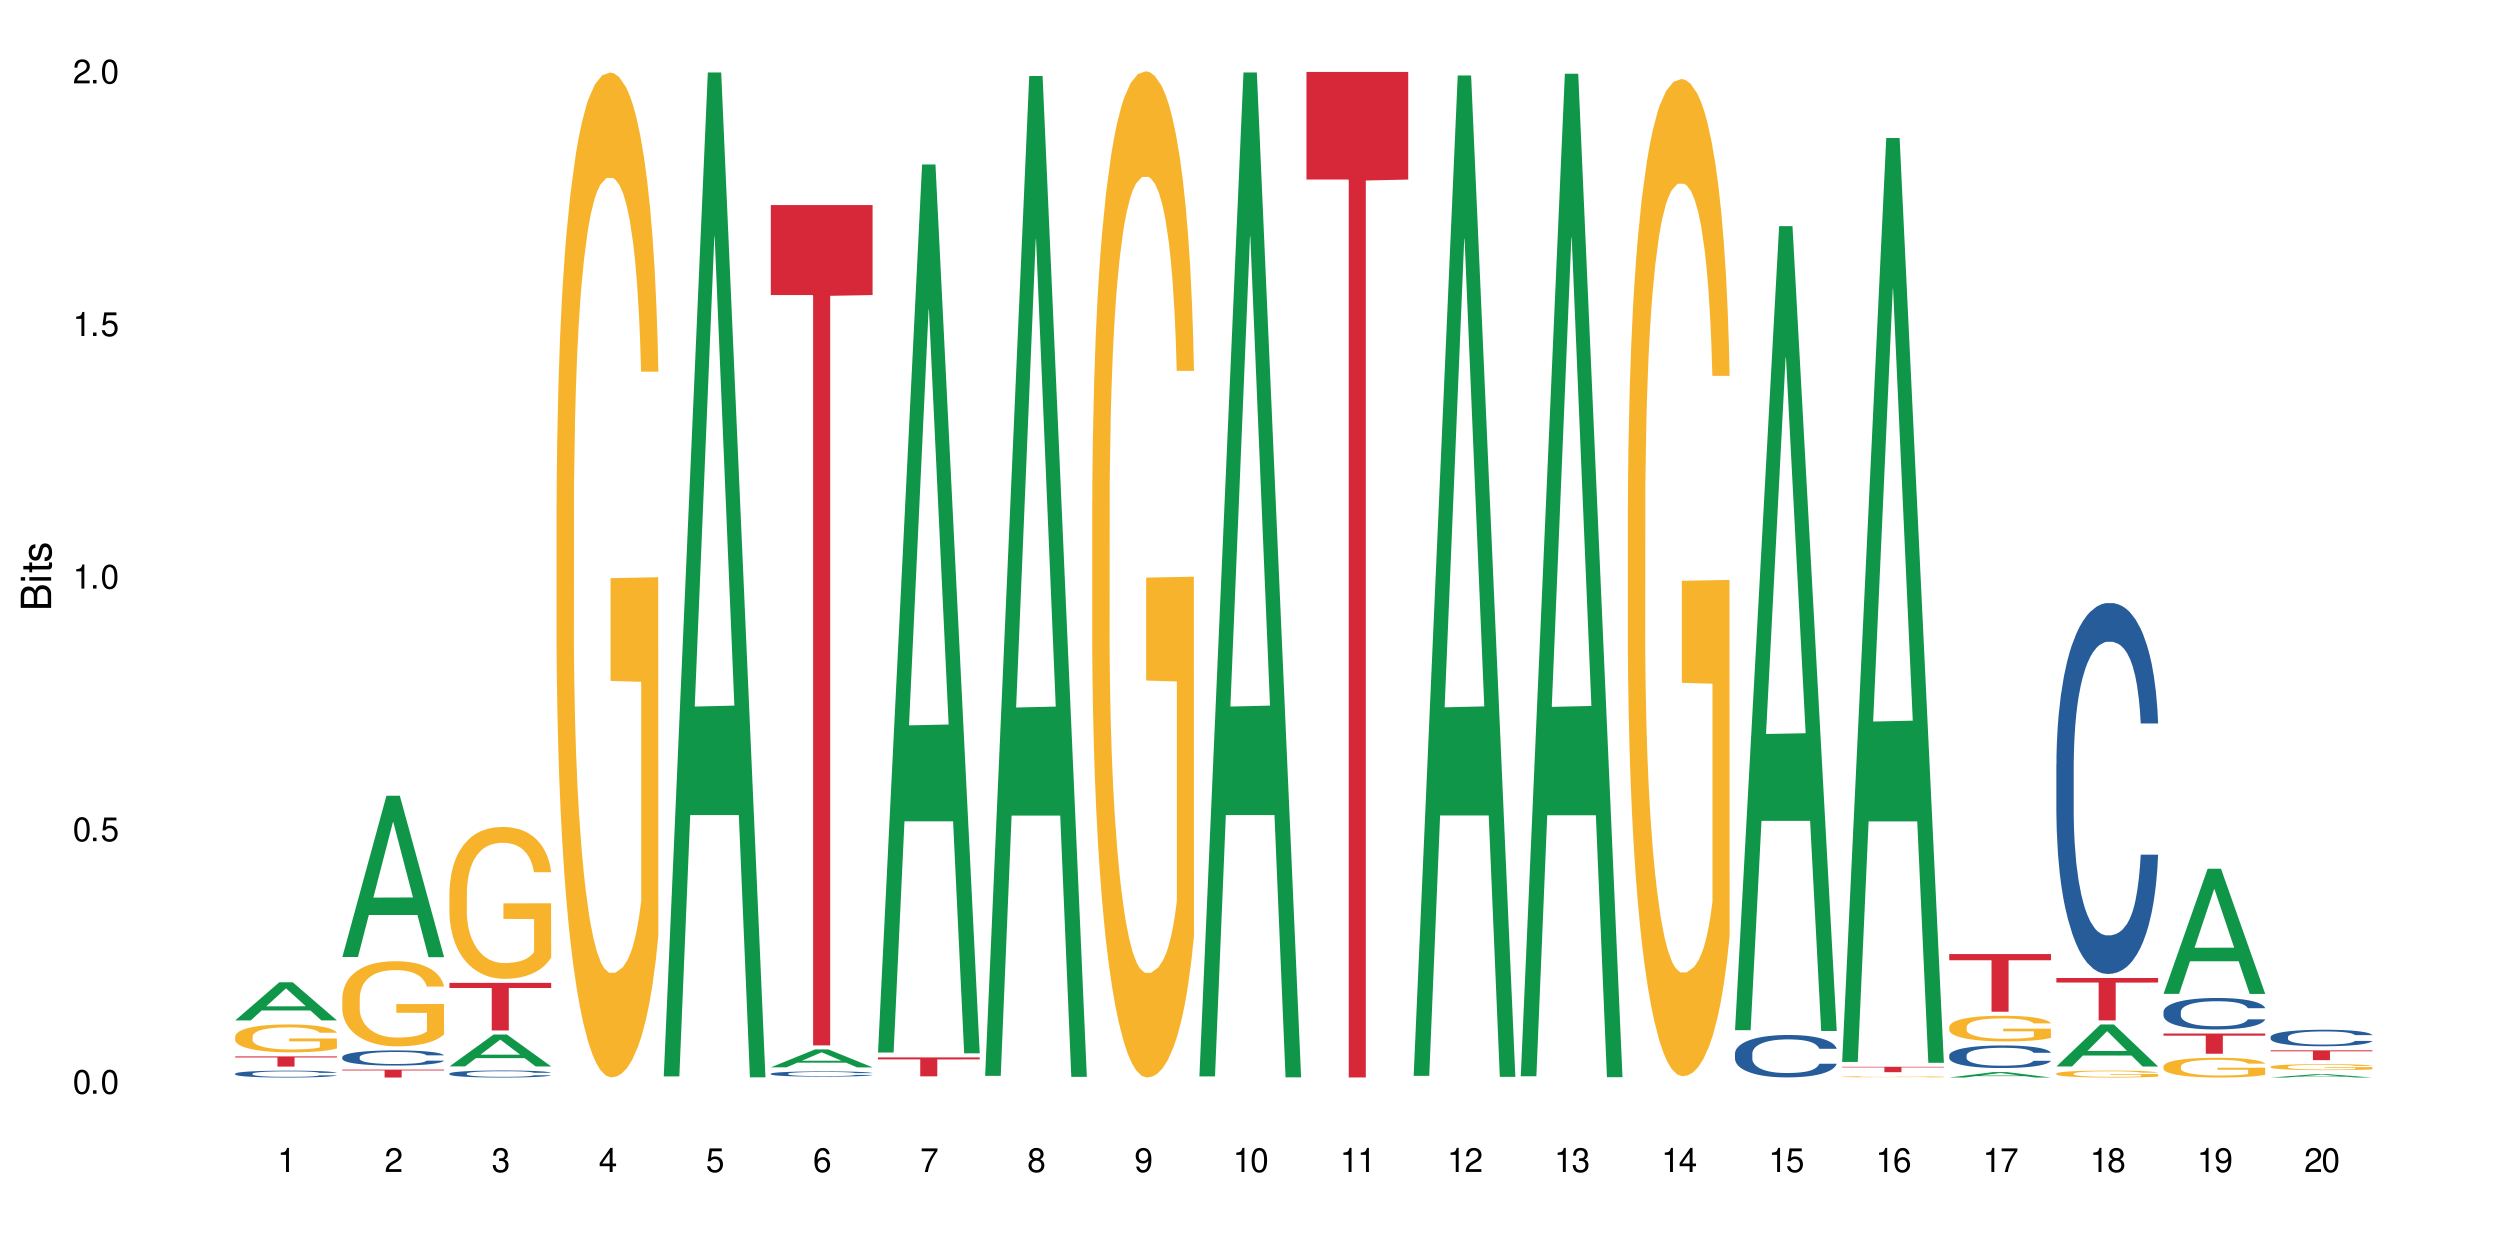
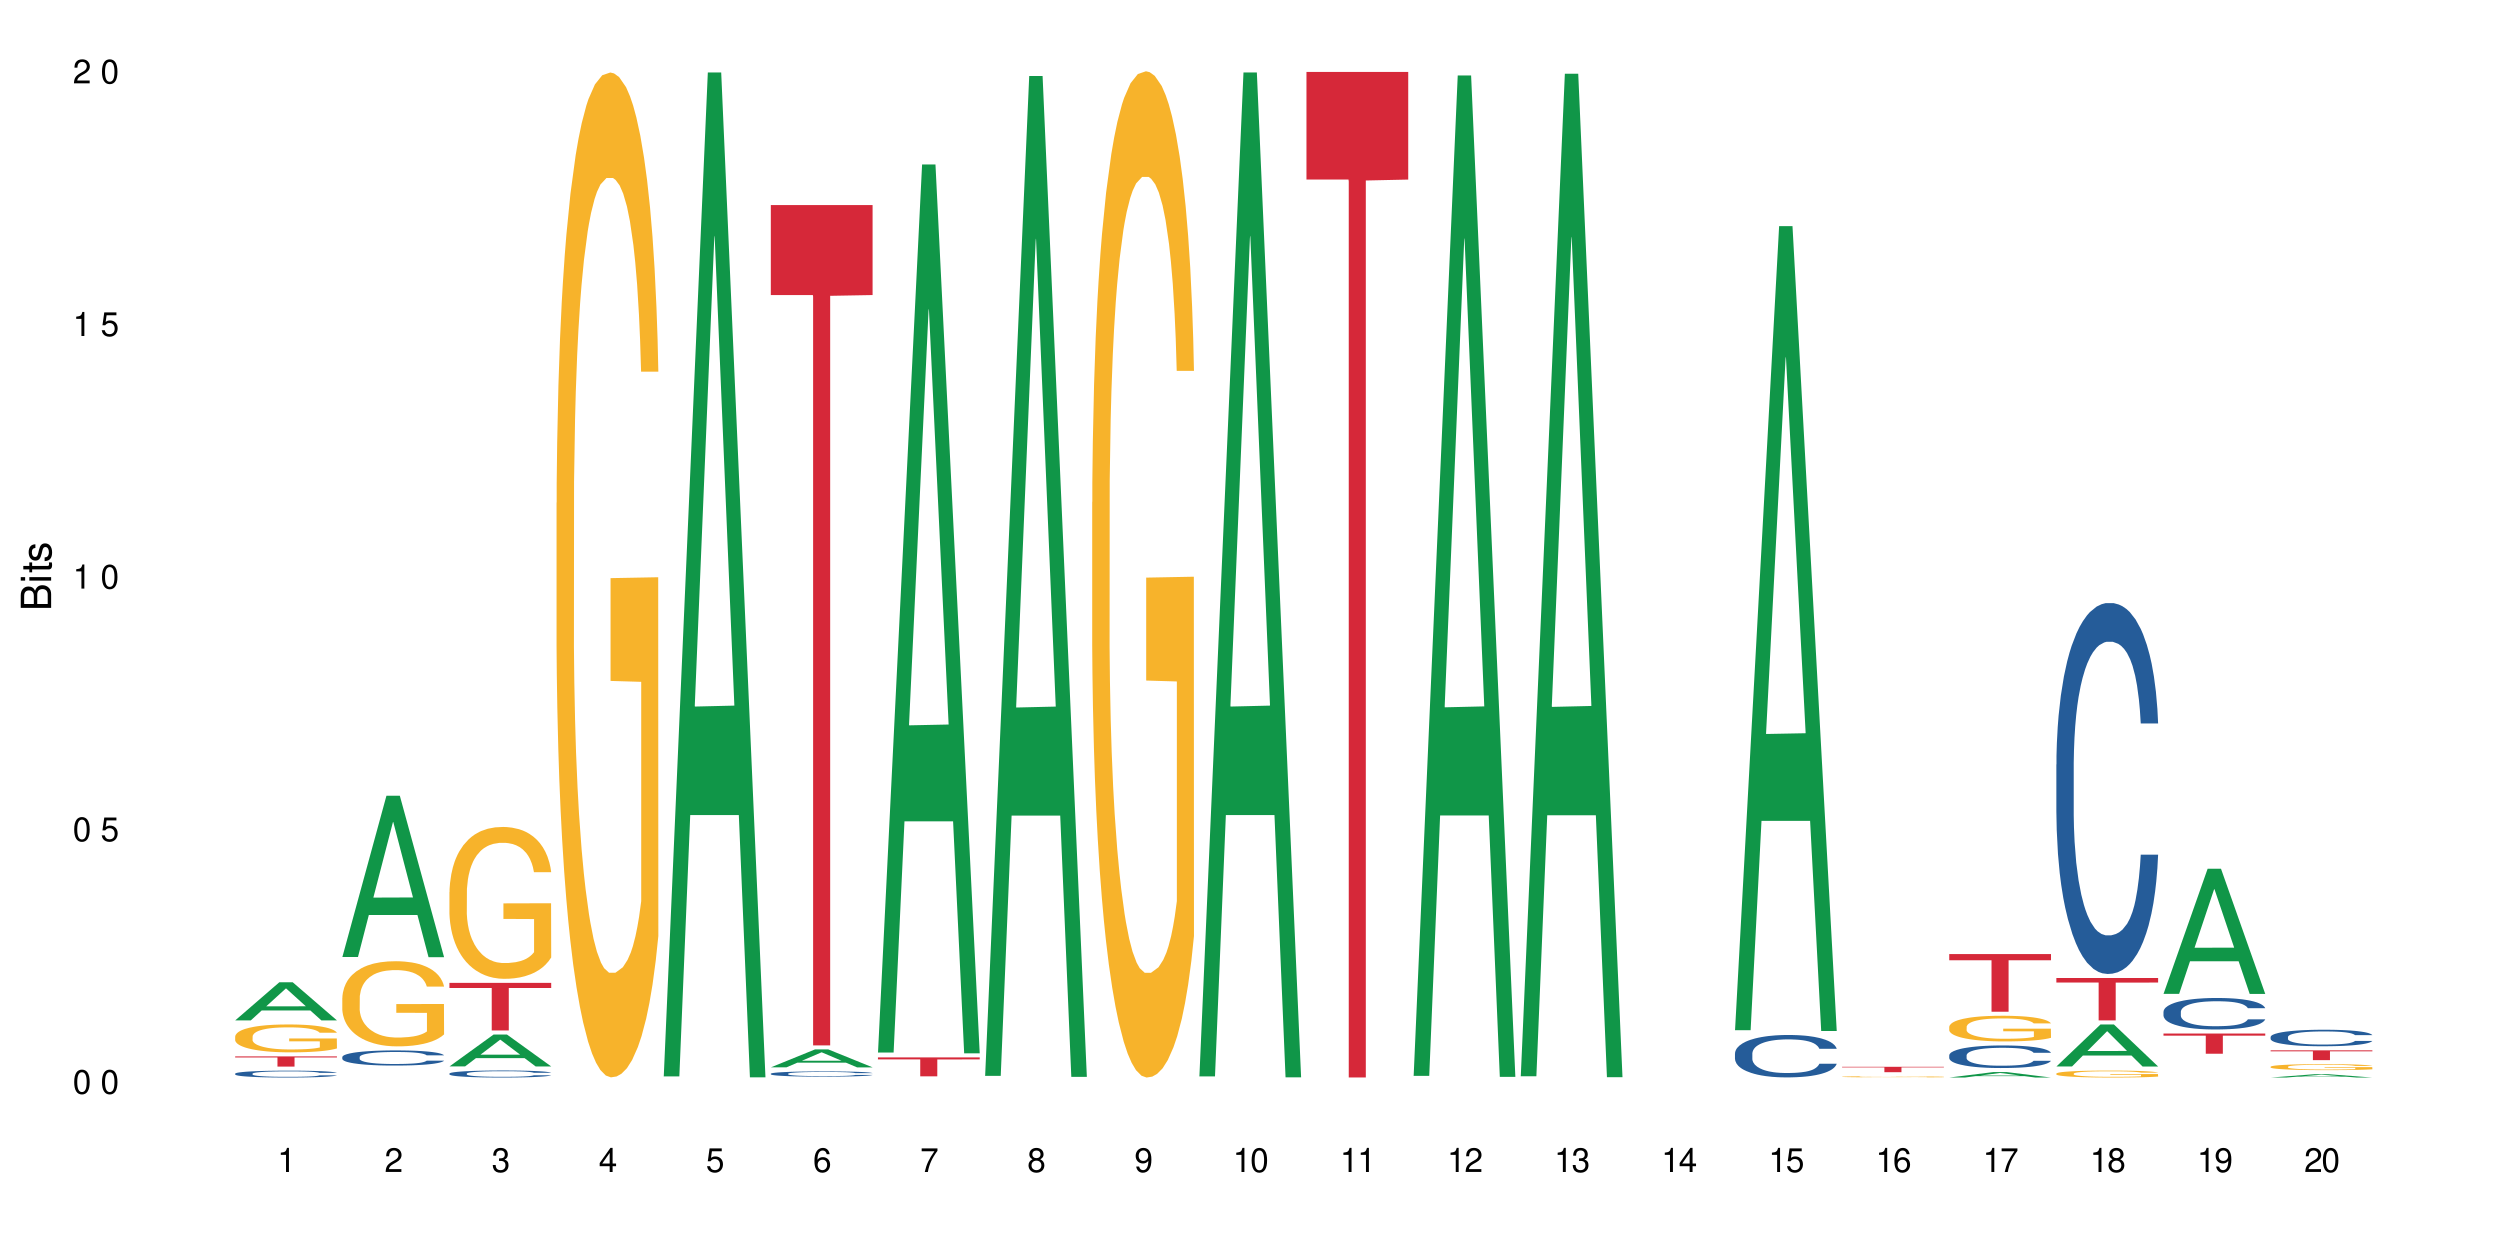
<svg xmlns="http://www.w3.org/2000/svg" xmlns:xlink="http://www.w3.org/1999/xlink" width="720" height="360" viewBox="0 0 720 360">
  <defs>
    <g>
      <g id="glyph-0-0">
</g>
      <g id="glyph-0-1">
        <path d="M 2.641 -6.938 C 2 -6.938 1.422 -6.656 1.078 -6.172 C 0.641 -5.562 0.406 -4.641 0.406 -3.359 C 0.406 -1.016 1.188 0.219 2.641 0.219 C 4.078 0.219 4.859 -1.016 4.859 -3.297 C 4.859 -4.641 4.656 -5.547 4.203 -6.172 C 3.844 -6.656 3.281 -6.938 2.641 -6.938 Z M 2.641 -6.188 C 3.547 -6.188 4 -5.25 4 -3.375 C 4 -1.406 3.562 -0.484 2.625 -0.484 C 1.734 -0.484 1.281 -1.438 1.281 -3.344 C 1.281 -5.25 1.734 -6.188 2.641 -6.188 Z M 2.641 -6.188 " />
      </g>
      <g id="glyph-0-2">
-         <path d="M 1.828 -1 L 0.828 -1 L 0.828 0 L 1.828 0 Z M 1.828 -1 " />
-       </g>
+         </g>
      <g id="glyph-0-3">
        <path d="M 4.562 -6.797 L 1.062 -6.797 L 0.547 -3.094 L 1.328 -3.094 C 1.719 -3.562 2.047 -3.734 2.578 -3.734 C 3.484 -3.734 4.062 -3.109 4.062 -2.094 C 4.062 -1.125 3.484 -0.531 2.578 -0.531 C 1.828 -0.531 1.375 -0.906 1.188 -1.672 L 0.328 -1.672 C 0.453 -1.109 0.547 -0.844 0.75 -0.594 C 1.125 -0.078 1.828 0.219 2.594 0.219 C 3.969 0.219 4.922 -0.781 4.922 -2.219 C 4.922 -3.562 4.031 -4.484 2.719 -4.484 C 2.25 -4.484 1.859 -4.359 1.469 -4.062 L 1.734 -5.969 L 4.562 -5.969 Z M 4.562 -6.797 " />
      </g>
      <g id="glyph-0-4">
        <path d="M 2.484 -4.938 L 2.484 0 L 3.328 0 L 3.328 -6.938 L 2.766 -6.938 C 2.469 -5.875 2.281 -5.734 0.984 -5.562 L 0.984 -4.938 Z M 2.484 -4.938 " />
      </g>
      <g id="glyph-0-5">
        <path d="M 4.859 -0.828 L 1.281 -0.828 C 1.359 -1.406 1.672 -1.781 2.5 -2.281 L 3.469 -2.828 C 4.406 -3.344 4.906 -4.062 4.906 -4.906 C 4.906 -5.484 4.672 -6.031 4.266 -6.406 C 3.859 -6.766 3.375 -6.938 2.719 -6.938 C 1.859 -6.938 1.219 -6.625 0.844 -6.031 C 0.609 -5.672 0.5 -5.234 0.484 -4.531 L 1.328 -4.531 C 1.359 -5.016 1.406 -5.281 1.531 -5.516 C 1.75 -5.938 2.188 -6.203 2.703 -6.203 C 3.469 -6.203 4.031 -5.641 4.031 -4.891 C 4.031 -4.344 3.719 -3.859 3.125 -3.516 L 2.234 -3 C 0.812 -2.172 0.406 -1.531 0.328 -0.016 L 4.859 -0.016 Z M 4.859 -0.828 " />
      </g>
      <g id="glyph-0-6">
        <path d="M 2.125 -3.188 L 2.578 -3.188 C 3.5 -3.188 3.984 -2.766 3.984 -1.922 C 3.984 -1.062 3.469 -0.531 2.594 -0.531 C 1.656 -0.531 1.203 -1 1.156 -2.016 L 0.312 -2.016 C 0.344 -1.453 0.438 -1.094 0.609 -0.781 C 0.953 -0.109 1.625 0.219 2.547 0.219 C 3.953 0.219 4.859 -0.625 4.859 -1.938 C 4.859 -2.828 4.516 -3.297 3.703 -3.594 C 4.344 -3.844 4.656 -4.328 4.656 -5.031 C 4.656 -6.219 3.875 -6.938 2.578 -6.938 C 1.203 -6.938 0.484 -6.172 0.453 -4.703 L 1.297 -4.703 C 1.312 -5.125 1.344 -5.359 1.453 -5.578 C 1.641 -5.969 2.062 -6.203 2.594 -6.203 C 3.344 -6.203 3.797 -5.75 3.797 -5 C 3.797 -4.516 3.609 -4.219 3.25 -4.047 C 3.016 -3.953 2.703 -3.922 2.125 -3.906 Z M 2.125 -3.188 " />
      </g>
      <g id="glyph-0-7">
        <path d="M 3.141 -1.672 L 3.141 0 L 3.984 0 L 3.984 -1.672 L 4.984 -1.672 L 4.984 -2.438 L 3.984 -2.438 L 3.984 -6.938 L 3.359 -6.938 L 0.266 -2.578 L 0.266 -1.672 Z M 3.141 -2.438 L 1 -2.438 L 3.141 -5.5 Z M 3.141 -2.438 " />
      </g>
      <g id="glyph-0-8">
        <path d="M 4.781 -5.125 C 4.609 -6.266 3.891 -6.938 2.844 -6.938 C 2.094 -6.938 1.422 -6.578 1.031 -5.953 C 0.594 -5.266 0.406 -4.422 0.406 -3.172 C 0.406 -2 0.578 -1.25 0.984 -0.641 C 1.359 -0.078 1.953 0.219 2.703 0.219 C 3.984 0.219 4.922 -0.75 4.922 -2.094 C 4.922 -3.375 4.062 -4.281 2.844 -4.281 C 2.172 -4.281 1.641 -4.031 1.281 -3.516 C 1.281 -5.234 1.828 -6.188 2.797 -6.188 C 3.391 -6.188 3.797 -5.797 3.938 -5.125 Z M 2.734 -3.531 C 3.547 -3.531 4.062 -2.953 4.062 -2.031 C 4.062 -1.156 3.484 -0.531 2.703 -0.531 C 1.922 -0.531 1.328 -1.188 1.328 -2.078 C 1.328 -2.938 1.906 -3.531 2.734 -3.531 Z M 2.734 -3.531 " />
      </g>
      <g id="glyph-0-9">
        <path d="M 4.984 -6.797 L 0.438 -6.797 L 0.438 -5.969 L 4.109 -5.969 C 2.5 -3.656 1.828 -2.234 1.328 0 L 2.219 0 C 2.594 -2.172 3.453 -4.047 4.984 -6.094 Z M 4.984 -6.797 " />
      </g>
      <g id="glyph-0-10">
        <path d="M 3.75 -3.656 C 4.469 -4.094 4.688 -4.438 4.688 -5.078 C 4.688 -6.172 3.844 -6.938 2.641 -6.938 C 1.438 -6.938 0.594 -6.172 0.594 -5.094 C 0.594 -4.438 0.812 -4.094 1.516 -3.656 C 0.734 -3.266 0.359 -2.703 0.359 -1.922 C 0.359 -0.656 1.281 0.219 2.641 0.219 C 3.984 0.219 4.922 -0.656 4.922 -1.922 C 4.922 -2.703 4.531 -3.266 3.75 -3.656 Z M 2.641 -6.188 C 3.359 -6.188 3.812 -5.75 3.812 -5.062 C 3.812 -4.406 3.344 -3.984 2.641 -3.984 C 1.922 -3.984 1.453 -4.406 1.453 -5.078 C 1.453 -5.75 1.922 -6.188 2.641 -6.188 Z M 2.641 -3.266 C 3.484 -3.266 4.062 -2.719 4.062 -1.906 C 4.062 -1.078 3.484 -0.531 2.625 -0.531 C 1.797 -0.531 1.219 -1.094 1.219 -1.906 C 1.219 -2.719 1.781 -3.266 2.641 -3.266 Z M 2.641 -3.266 " />
      </g>
      <g id="glyph-0-11">
        <path d="M 0.516 -1.578 C 0.672 -0.453 1.406 0.219 2.438 0.219 C 3.188 0.219 3.859 -0.141 4.266 -0.766 C 4.688 -1.453 4.891 -2.297 4.891 -3.547 C 4.891 -4.719 4.703 -5.453 4.312 -6.078 C 3.938 -6.641 3.344 -6.938 2.594 -6.938 C 1.297 -6.938 0.359 -5.969 0.359 -4.625 C 0.359 -3.344 1.234 -2.453 2.453 -2.453 C 3.094 -2.453 3.578 -2.672 4.016 -3.203 C 4 -1.484 3.469 -0.531 2.5 -0.531 C 1.906 -0.531 1.484 -0.906 1.359 -1.578 Z M 2.578 -6.203 C 3.375 -6.203 3.969 -5.531 3.969 -4.641 C 3.969 -3.797 3.391 -3.188 2.547 -3.188 C 1.734 -3.188 1.234 -3.766 1.234 -4.688 C 1.234 -5.562 1.797 -6.203 2.578 -6.203 Z M 2.578 -6.203 " />
      </g>
      <g id="glyph-1-0">
</g>
      <g id="glyph-1-1">
        <path d="M 0 -0.953 L 0 -4.891 C 0 -5.719 -0.234 -6.344 -0.734 -6.797 C -1.188 -7.234 -1.812 -7.469 -2.5 -7.469 C -3.547 -7.469 -4.188 -7 -4.625 -5.875 C -4.984 -6.688 -5.625 -7.094 -6.531 -7.094 C -7.172 -7.094 -7.734 -6.859 -8.141 -6.391 C -8.562 -5.922 -8.75 -5.344 -8.75 -4.5 L -8.75 -0.953 Z M -4.984 -2.062 L -7.766 -2.062 L -7.766 -4.219 C -7.766 -4.844 -7.688 -5.203 -7.453 -5.5 C -7.219 -5.812 -6.859 -5.969 -6.375 -5.969 C -5.891 -5.969 -5.531 -5.812 -5.297 -5.5 C -5.062 -5.203 -4.984 -4.844 -4.984 -4.219 Z M -0.984 -2.062 L -4 -2.062 L -4 -4.781 C -4 -5.766 -3.438 -6.359 -2.484 -6.359 C -1.547 -6.359 -0.984 -5.766 -0.984 -4.781 Z M -0.984 -2.062 " />
      </g>
      <g id="glyph-1-2">
        <path d="M -6.281 -1.797 L -6.281 -0.797 L 0 -0.797 L 0 -1.797 Z M -8.75 -1.797 L -8.75 -0.797 L -7.484 -0.797 L -7.484 -1.797 Z M -8.75 -1.797 " />
      </g>
      <g id="glyph-1-3">
        <path d="M -6.281 -3.047 L -6.281 -2.016 L -8.016 -2.016 L -8.016 -1.016 L -6.281 -1.016 L -6.281 -0.172 L -5.469 -0.172 L -5.469 -1.016 L -0.719 -1.016 C -0.078 -1.016 0.281 -1.453 0.281 -2.234 C 0.281 -2.5 0.25 -2.719 0.188 -3.047 L -0.641 -3.047 C -0.609 -2.906 -0.594 -2.766 -0.594 -2.562 C -0.594 -2.141 -0.719 -2.016 -1.156 -2.016 L -5.469 -2.016 L -5.469 -3.047 Z M -6.281 -3.047 " />
      </g>
      <g id="glyph-1-4">
        <path d="M -4.531 -5.25 C -5.766 -5.25 -6.469 -4.422 -6.469 -2.969 C -6.469 -1.516 -5.719 -0.562 -4.547 -0.562 C -3.562 -0.562 -3.094 -1.062 -2.734 -2.562 L -2.516 -3.484 C -2.344 -4.188 -2.094 -4.469 -1.641 -4.469 C -1.047 -4.469 -0.641 -3.875 -0.641 -3 C -0.641 -2.453 -0.797 -2 -1.062 -1.75 C -1.25 -1.594 -1.422 -1.531 -1.875 -1.469 L -1.875 -0.406 C -0.422 -0.453 0.281 -1.266 0.281 -2.922 C 0.281 -4.5 -0.5 -5.516 -1.719 -5.516 C -2.656 -5.516 -3.172 -4.984 -3.469 -3.734 L -3.703 -2.766 C -3.891 -1.953 -4.156 -1.609 -4.594 -1.609 C -5.188 -1.609 -5.547 -2.125 -5.547 -2.938 C -5.547 -3.75 -5.203 -4.172 -4.531 -4.203 Z M -4.531 -5.25 " />
      </g>
    </g>
  </defs>
  <rect x="-72" y="-36" width="864" height="432" fill="rgb(100%, 100%, 100%)" fill-opacity="1" />
  <path fill-rule="nonzero" fill="rgb(6.275%, 58.824%, 28.235%)" fill-opacity="1" d="M 67.73 293.867 L 67.762 293.859 L 80.445 282.891 L 84.297 282.891 L 97.043 293.879 L 92.562 293.879 L 89.371 291.012 L 75.371 291.012 L 72.238 293.867 L 67.73 293.867 L 76.719 289.824 L 88.086 289.812 L 82.418 284.688 L 82.355 284.676 L 82.293 284.707 L 76.688 289.812 L 76.719 289.824 Z M 67.73 293.867 " />
  <path fill-rule="nonzero" fill="rgb(14.51%, 36.078%, 60%)" fill-opacity="1" d="M 67.73 309.211 L 67.766 309.211 L 67.766 309.168 L 67.875 309.098 L 68.125 309.012 L 68.375 308.949 L 69.02 308.844 L 69.91 308.742 L 70.84 308.66 L 71.52 308.613 L 72.129 308.578 L 73.523 308.512 L 74.414 308.477 L 75.379 308.445 L 76.559 308.414 L 77.418 308.395 L 79.348 308.367 L 80.777 308.355 L 81.887 308.348 L 84.281 308.348 L 85.711 308.355 L 86.746 308.363 L 87.891 308.379 L 88.855 308.395 L 90.535 308.438 L 92.035 308.488 L 92.715 308.516 L 93.789 308.57 L 94.609 308.625 L 95.184 308.672 L 95.824 308.742 L 96.398 308.82 L 96.828 308.914 L 97.043 308.992 L 92.035 308.992 L 91.785 308.918 L 91.5 308.863 L 90.965 308.789 L 90.43 308.738 L 89.68 308.684 L 89 308.648 L 88.07 308.613 L 87.246 308.594 L 86.391 308.578 L 85.566 308.566 L 83.996 308.555 L 82.172 308.555 L 81.492 308.559 L 80.098 308.574 L 79.348 308.586 L 78.277 308.613 L 77.523 308.637 L 76.633 308.672 L 76.023 308.703 L 75.273 308.75 L 74.738 308.793 L 74.129 308.852 L 73.773 308.895 L 73.449 308.945 L 73.164 309.008 L 72.949 309.07 L 72.805 309.137 L 72.734 309.203 L 72.734 309.484 L 72.805 309.551 L 72.984 309.625 L 73.449 309.734 L 74.129 309.832 L 74.914 309.906 L 75.668 309.961 L 76.094 309.988 L 76.668 310.016 L 77.562 310.055 L 78.848 310.09 L 79.598 310.105 L 80.742 310.117 L 81.922 310.125 L 83.496 310.125 L 84.887 310.117 L 85.816 310.109 L 86.781 310.094 L 88.105 310.062 L 88.926 310.035 L 89.641 310 L 90.18 309.965 L 90.535 309.938 L 91.07 309.883 L 91.5 309.82 L 91.824 309.754 L 92.035 309.695 L 97.043 309.695 L 96.828 309.766 L 96.504 309.836 L 96.184 309.891 L 95.684 309.953 L 95.109 310.008 L 94.289 310.074 L 93.609 310.113 L 92.715 310.16 L 91.895 310.195 L 91 310.227 L 89.68 310.262 L 88.82 310.281 L 87.891 310.297 L 86.781 310.312 L 85.387 310.324 L 83.887 310.332 L 82.492 310.332 L 80.992 310.328 L 79.883 310.32 L 78.418 310.305 L 76.594 310.273 L 75.273 310.238 L 74.238 310.203 L 73.344 310.168 L 72.344 310.117 L 71.055 310.039 L 70.27 309.977 L 69.734 309.926 L 69.125 309.855 L 68.695 309.793 L 68.195 309.691 L 67.84 309.562 L 67.73 309.461 Z M 67.73 309.211 " />
  <path fill-rule="nonzero" fill="rgb(96.863%, 70.196%, 16.863%)" fill-opacity="1" d="M 67.73 298.484 L 67.766 298.477 L 67.766 298.332 L 67.91 298 L 68.266 297.547 L 68.73 297.172 L 69.23 296.879 L 69.555 296.723 L 70.09 296.504 L 70.555 296.34 L 71.734 296.012 L 73.234 295.703 L 74.059 295.57 L 74.988 295.445 L 76.309 295.309 L 76.918 295.254 L 78.777 295.137 L 80.887 295.066 L 83.207 295.043 L 84.281 295.051 L 85.746 295.078 L 87.746 295.16 L 88.891 295.234 L 89.785 295.309 L 90.715 295.402 L 91.859 295.551 L 92.93 295.727 L 93.789 295.902 L 94.645 296.121 L 95.359 296.355 L 95.969 296.613 L 96.504 296.922 L 96.828 297.18 L 97.043 297.434 L 92.074 297.434 L 91.785 297.18 L 91.465 296.98 L 90.93 296.738 L 90.395 296.562 L 89.855 296.422 L 88.855 296.23 L 87.996 296.113 L 86.926 296.012 L 85.891 295.945 L 84.711 295.902 L 83.996 295.887 L 82.102 295.887 L 80.383 295.938 L 79.383 295.996 L 78.668 296.055 L 77.668 296.164 L 77.059 296.254 L 76.703 296.312 L 75.629 296.539 L 74.914 296.746 L 74.523 296.883 L 74.023 297.105 L 73.664 297.305 L 73.27 297.598 L 73.059 297.816 L 72.77 298.316 L 72.734 299.637 L 72.844 299.914 L 73.059 300.215 L 73.344 300.48 L 73.773 300.758 L 74.199 300.973 L 74.953 301.258 L 75.594 301.449 L 76.094 301.574 L 77.059 301.773 L 77.453 301.84 L 78.383 301.969 L 79.348 302.074 L 80.527 302.16 L 81.422 302.207 L 82.852 302.242 L 84.672 302.242 L 86.82 302.199 L 88.176 302.141 L 89.105 302.082 L 89.715 302.027 L 90.465 301.949 L 91 301.875 L 91.5 301.793 L 92.109 301.668 L 92.109 299.914 L 83.281 299.91 L 83.281 299.086 L 97.004 299.078 L 97.043 301.949 L 96.289 302.148 L 95.359 302.336 L 94.469 302.484 L 93.539 302.609 L 92.215 302.75 L 91.145 302.836 L 89.5 302.938 L 87.996 303.004 L 86.426 303.051 L 85.031 303.07 L 83.387 303.078 L 81.922 303.062 L 80.348 303.02 L 79.098 302.961 L 77.953 302.887 L 76.809 302.793 L 75.379 302.637 L 74.449 302.512 L 73.484 302.359 L 72.52 302.176 L 71.664 301.977 L 71.09 301.824 L 70.52 301.648 L 69.91 301.426 L 69.34 301.18 L 68.91 300.949 L 68.516 300.695 L 68.23 300.453 L 67.945 300.121 L 67.801 299.855 L 67.73 299.629 Z M 67.73 298.484 " />
  <path fill-rule="nonzero" fill="rgb(83.922%, 15.686%, 22.353%)" fill-opacity="1" d="M 67.73 304.242 L 97.043 304.242 L 97.043 304.559 L 84.824 304.559 L 84.824 307.184 L 79.91 307.184 L 79.91 304.562 L 79.84 304.559 L 67.73 304.559 Z M 67.73 304.242 " />
  <path fill-rule="nonzero" fill="rgb(6.275%, 58.824%, 28.235%)" fill-opacity="1" d="M 98.582 275.625 L 98.613 275.582 L 111.297 229.164 L 115.148 229.164 L 127.895 275.668 L 123.418 275.668 L 120.223 263.527 L 106.223 263.527 L 103.094 275.625 L 98.582 275.625 L 107.57 258.508 L 118.938 258.465 L 113.27 236.762 L 113.207 236.719 L 113.145 236.848 L 107.539 258.465 L 107.57 258.508 Z M 98.582 275.625 " />
  <path fill-rule="nonzero" fill="rgb(14.51%, 36.078%, 60%)" fill-opacity="1" d="M 98.582 304.418 L 98.621 304.414 L 98.621 304.32 L 98.727 304.168 L 98.977 303.977 L 99.227 303.844 L 99.871 303.609 L 100.766 303.383 L 101.695 303.207 L 102.371 303.102 L 102.98 303.023 L 104.375 302.875 L 105.27 302.801 L 106.234 302.734 L 107.414 302.664 L 108.27 302.625 L 110.199 302.562 L 111.629 302.531 L 112.738 302.52 L 115.133 302.52 L 116.562 302.539 L 117.602 302.559 L 118.742 302.59 L 119.707 302.625 L 121.391 302.711 L 122.891 302.824 L 123.57 302.887 L 124.641 303.012 L 125.465 303.133 L 126.035 303.234 L 126.68 303.383 L 127.25 303.562 L 127.68 303.766 L 127.895 303.938 L 122.891 303.938 L 122.641 303.777 L 122.355 303.652 L 121.816 303.488 L 121.281 303.375 L 120.531 303.258 L 119.852 303.184 L 118.922 303.105 L 118.102 303.059 L 117.242 303.023 L 116.422 303 L 114.848 302.977 L 113.023 302.977 L 112.344 302.984 L 110.953 303.016 L 110.199 303.043 L 109.129 303.098 L 108.379 303.152 L 107.484 303.23 L 106.875 303.297 L 106.125 303.402 L 105.59 303.492 L 104.98 303.625 L 104.625 303.727 L 104.305 303.836 L 104.016 303.969 L 103.801 304.109 L 103.66 304.254 L 103.59 304.398 L 103.59 305.016 L 103.66 305.16 L 103.84 305.328 L 104.305 305.57 L 104.98 305.781 L 105.77 305.949 L 106.52 306.07 L 106.949 306.125 L 107.52 306.188 L 108.414 306.27 L 109.699 306.348 L 110.449 306.379 L 111.594 306.414 L 112.773 306.43 L 114.348 306.43 L 115.742 306.414 L 116.672 306.395 L 117.637 306.359 L 118.957 306.293 L 119.781 306.23 L 120.496 306.152 L 121.031 306.078 L 121.391 306.016 L 121.926 305.891 L 122.355 305.754 L 122.676 305.613 L 122.891 305.48 L 127.895 305.48 L 127.68 305.641 L 127.359 305.793 L 127.035 305.91 L 126.535 306.051 L 125.965 306.172 L 125.141 306.312 L 124.461 306.406 L 123.57 306.504 L 122.746 306.582 L 121.852 306.648 L 120.531 306.727 L 119.672 306.766 L 118.742 306.805 L 117.637 306.836 L 116.242 306.863 L 114.742 306.879 L 113.348 306.883 L 111.844 306.875 L 110.738 306.859 L 109.27 306.824 L 107.449 306.75 L 106.125 306.676 L 105.09 306.602 L 104.195 306.52 L 103.195 306.414 L 101.906 306.238 L 101.121 306.102 L 100.586 305.988 L 99.977 305.836 L 99.551 305.695 L 99.047 305.473 L 98.691 305.188 L 98.582 304.969 Z M 98.582 304.418 " />
  <path fill-rule="nonzero" fill="rgb(96.863%, 70.196%, 16.863%)" fill-opacity="1" d="M 98.582 287.336 L 98.621 287.312 L 98.621 286.867 L 98.762 285.859 L 99.121 284.469 L 99.586 283.328 L 100.086 282.43 L 100.406 281.961 L 100.941 281.289 L 101.406 280.797 L 102.586 279.789 L 104.09 278.848 L 104.91 278.445 L 105.84 278.062 L 107.164 277.637 L 107.77 277.48 L 109.629 277.125 L 111.738 276.898 L 114.062 276.832 L 115.133 276.855 L 116.598 276.945 L 118.602 277.191 L 119.746 277.414 L 120.637 277.637 L 121.566 277.93 L 122.711 278.379 L 123.785 278.914 L 124.641 279.453 L 125.5 280.125 L 126.215 280.84 L 126.82 281.625 L 127.359 282.566 L 127.68 283.352 L 127.895 284.133 L 122.926 284.133 L 122.641 283.352 L 122.316 282.746 L 121.781 282.008 L 121.246 281.469 L 120.711 281.043 L 119.707 280.461 L 118.852 280.102 L 117.777 279.789 L 116.742 279.586 L 115.562 279.453 L 114.848 279.406 L 112.953 279.406 L 111.238 279.566 L 110.238 279.742 L 109.523 279.922 L 108.52 280.258 L 107.914 280.527 L 107.555 280.707 L 106.484 281.402 L 105.77 282.027 L 105.375 282.453 L 104.875 283.125 L 104.516 283.73 L 104.125 284.625 L 103.91 285.297 L 103.625 286.82 L 103.59 290.852 L 103.695 291.703 L 103.91 292.621 L 104.195 293.43 L 104.625 294.281 L 105.055 294.93 L 105.805 295.805 L 106.449 296.387 L 106.949 296.766 L 107.914 297.371 L 108.305 297.57 L 109.234 297.977 L 110.199 298.289 L 111.379 298.559 L 112.273 298.691 L 113.703 298.805 L 115.527 298.805 L 117.672 298.668 L 119.031 298.492 L 119.957 298.312 L 120.566 298.156 L 121.316 297.906 L 121.852 297.684 L 122.355 297.438 L 122.961 297.059 L 122.961 291.703 L 114.133 291.684 L 114.133 289.172 L 127.859 289.152 L 127.895 297.906 L 127.145 298.512 L 126.215 299.094 L 125.32 299.543 L 124.391 299.926 L 123.07 300.348 L 121.996 300.617 L 120.352 300.934 L 118.852 301.133 L 117.277 301.27 L 115.883 301.336 L 114.238 301.355 L 112.773 301.312 L 111.203 301.18 L 109.949 301 L 108.809 300.773 L 107.664 300.484 L 106.234 300.012 L 105.305 299.633 L 104.34 299.164 L 103.375 298.602 L 102.516 297.996 L 101.945 297.527 L 101.371 296.988 L 100.766 296.316 L 100.191 295.555 L 99.762 294.863 L 99.371 294.078 L 99.086 293.34 L 98.797 292.332 L 98.656 291.523 L 98.582 290.832 Z M 98.582 287.336 " />
-   <path fill-rule="nonzero" fill="rgb(83.922%, 15.686%, 22.353%)" fill-opacity="1" d="M 98.582 308.047 L 127.895 308.047 L 127.895 308.293 L 115.68 308.293 L 115.68 310.332 L 110.766 310.332 L 110.766 308.297 L 110.691 308.293 L 98.582 308.293 Z M 98.582 308.047 " />
  <path fill-rule="nonzero" fill="rgb(6.275%, 58.824%, 28.235%)" fill-opacity="1" d="M 129.438 307.129 L 129.469 307.121 L 142.152 297.945 L 146.004 297.945 L 158.746 307.137 L 154.27 307.137 L 151.074 304.738 L 137.078 304.738 L 133.945 307.129 L 129.438 307.129 L 138.426 303.746 L 149.793 303.738 L 144.125 299.449 L 144.062 299.438 L 143.996 299.465 L 138.395 303.738 L 138.426 303.746 Z M 129.438 307.129 " />
  <path fill-rule="nonzero" fill="rgb(14.51%, 36.078%, 60%)" fill-opacity="1" d="M 129.438 309.188 L 129.473 309.184 L 129.473 309.141 L 129.578 309.07 L 129.828 308.98 L 130.082 308.918 L 130.723 308.809 L 131.617 308.703 L 132.547 308.621 L 133.227 308.574 L 133.832 308.535 L 135.227 308.469 L 136.121 308.434 L 137.086 308.402 L 138.266 308.371 L 139.125 308.352 L 141.055 308.32 L 142.484 308.309 L 143.59 308.301 L 145.988 308.301 L 147.418 308.309 L 148.453 308.32 L 149.598 308.332 L 150.562 308.352 L 152.242 308.391 L 153.742 308.445 L 154.422 308.473 L 155.496 308.531 L 156.316 308.586 L 156.887 308.633 L 157.531 308.703 L 158.105 308.785 L 158.531 308.883 L 158.746 308.961 L 153.742 308.961 L 153.492 308.887 L 153.207 308.828 L 152.672 308.754 L 152.133 308.699 L 151.383 308.645 L 150.703 308.609 L 149.773 308.574 L 148.953 308.555 L 148.094 308.535 L 147.273 308.523 L 145.699 308.516 L 143.879 308.516 L 143.199 308.52 L 141.805 308.531 L 141.055 308.547 L 139.98 308.57 L 139.23 308.594 L 138.336 308.633 L 137.73 308.664 L 136.98 308.711 L 136.441 308.754 L 135.836 308.816 L 135.477 308.863 L 135.156 308.914 L 134.871 308.977 L 134.656 309.039 L 134.512 309.109 L 134.441 309.176 L 134.441 309.465 L 134.512 309.531 L 134.691 309.609 L 135.156 309.723 L 135.836 309.82 L 136.621 309.898 L 137.371 309.953 L 137.801 309.98 L 138.371 310.008 L 139.266 310.047 L 140.555 310.082 L 141.305 310.098 L 142.449 310.113 L 143.629 310.121 L 145.199 310.121 L 146.594 310.113 L 147.523 310.105 L 148.488 310.09 L 149.812 310.059 L 150.633 310.027 L 151.348 309.992 L 151.883 309.957 L 152.242 309.93 L 152.777 309.871 L 153.207 309.809 L 153.527 309.742 L 153.742 309.68 L 158.746 309.68 L 158.531 309.754 L 158.211 309.824 L 157.891 309.879 L 157.391 309.945 L 156.816 310.004 L 155.996 310.066 L 155.316 310.109 L 154.422 310.156 L 153.602 310.191 L 152.707 310.223 L 151.383 310.262 L 150.527 310.277 L 149.598 310.297 L 148.488 310.309 L 147.094 310.324 L 145.594 310.332 L 144.199 310.332 L 142.699 310.328 L 141.59 310.32 L 140.125 310.305 L 138.301 310.27 L 136.98 310.234 L 135.941 310.199 L 135.047 310.164 L 134.047 310.113 L 132.762 310.031 L 131.977 309.969 L 131.438 309.918 L 130.832 309.844 L 130.402 309.781 L 129.902 309.676 L 129.543 309.543 L 129.438 309.441 Z M 129.438 309.188 " />
  <path fill-rule="nonzero" fill="rgb(96.863%, 70.196%, 16.863%)" fill-opacity="1" d="M 129.438 256.895 L 129.473 256.855 L 129.473 256.059 L 129.617 254.262 L 129.973 251.785 L 130.438 249.746 L 130.938 248.148 L 131.258 247.309 L 131.797 246.109 L 132.262 245.23 L 133.441 243.434 L 134.941 241.758 L 135.762 241.039 L 136.691 240.359 L 138.016 239.602 L 138.625 239.32 L 140.48 238.68 L 142.59 238.281 L 144.914 238.16 L 145.988 238.203 L 147.453 238.363 L 149.453 238.801 L 150.598 239.199 L 151.492 239.602 L 152.422 240.121 L 153.562 240.918 L 154.637 241.875 L 155.496 242.836 L 156.352 244.035 L 157.066 245.312 L 157.676 246.711 L 158.211 248.387 L 158.531 249.785 L 158.746 251.184 L 153.777 251.184 L 153.492 249.785 L 153.172 248.707 L 152.637 247.391 L 152.098 246.43 L 151.562 245.672 L 150.562 244.633 L 149.703 243.992 L 148.633 243.434 L 147.594 243.074 L 146.414 242.836 L 145.699 242.754 L 143.805 242.754 L 142.09 243.035 L 141.09 243.355 L 140.375 243.676 L 139.375 244.273 L 138.766 244.754 L 138.41 245.074 L 137.336 246.312 L 136.621 247.43 L 136.227 248.188 L 135.727 249.387 L 135.371 250.465 L 134.977 252.062 L 134.762 253.262 L 134.477 255.977 L 134.441 263.168 L 134.547 264.688 L 134.762 266.324 L 135.047 267.762 L 135.477 269.281 L 135.906 270.438 L 136.656 271.996 L 137.301 273.035 L 137.801 273.715 L 138.766 274.793 L 139.16 275.152 L 140.09 275.871 L 141.055 276.43 L 142.234 276.91 L 143.125 277.148 L 144.555 277.348 L 146.379 277.348 L 148.523 277.109 L 149.883 276.789 L 150.812 276.469 L 151.418 276.191 L 152.172 275.75 L 152.707 275.352 L 153.207 274.91 L 153.812 274.234 L 153.812 264.688 L 144.984 264.645 L 144.984 260.172 L 158.711 260.133 L 158.746 275.75 L 157.996 276.828 L 157.066 277.867 L 156.172 278.668 L 155.242 279.344 L 153.922 280.105 L 152.848 280.582 L 151.203 281.145 L 149.703 281.504 L 148.133 281.742 L 146.738 281.863 L 145.094 281.902 L 143.629 281.82 L 142.055 281.582 L 140.805 281.262 L 139.66 280.863 L 138.516 280.344 L 137.086 279.504 L 136.156 278.828 L 135.191 277.988 L 134.227 276.988 L 133.367 275.91 L 132.797 275.07 L 132.227 274.113 L 131.617 272.914 L 131.047 271.555 L 130.617 270.316 L 130.223 268.918 L 129.938 267.602 L 129.652 265.805 L 129.508 264.367 L 129.438 263.129 Z M 129.438 256.895 " />
  <path fill-rule="nonzero" fill="rgb(83.922%, 15.686%, 22.353%)" fill-opacity="1" d="M 129.438 283.066 L 158.746 283.066 L 158.746 284.535 L 146.531 284.547 L 146.531 296.781 L 141.617 296.781 L 141.617 284.559 L 141.547 284.535 L 129.438 284.535 Z M 129.438 283.066 " />
  <path fill-rule="nonzero" fill="rgb(96.863%, 70.196%, 16.863%)" fill-opacity="1" d="M 160.289 144.832 L 160.324 144.57 L 160.324 139.281 L 160.469 127.391 L 160.824 111.004 L 161.289 97.523 L 161.789 86.953 L 162.113 81.402 L 162.648 73.473 L 163.113 67.66 L 164.293 55.766 L 165.793 44.664 L 166.617 39.906 L 167.547 35.414 L 168.867 30.395 L 169.477 28.543 L 171.336 24.312 L 173.445 21.672 L 175.766 20.879 L 176.84 21.141 L 178.305 22.199 L 180.305 25.105 L 181.449 27.75 L 182.344 30.395 L 183.273 33.828 L 184.418 39.113 L 185.488 45.457 L 186.348 51.801 L 187.207 59.73 L 187.922 68.188 L 188.527 77.438 L 189.062 88.539 L 189.387 97.789 L 189.602 107.039 L 184.633 107.039 L 184.344 97.789 L 184.023 90.652 L 183.488 81.93 L 182.953 75.586 L 182.414 70.566 L 181.414 63.695 L 180.559 59.465 L 179.484 55.766 L 178.449 53.387 L 177.27 51.801 L 176.555 51.273 L 174.66 51.273 L 172.941 53.121 L 171.941 55.238 L 171.227 57.352 L 170.227 61.316 L 169.617 64.488 L 169.262 66.602 L 168.188 74.793 L 167.473 82.195 L 167.082 87.215 L 166.582 95.145 L 166.223 102.281 L 165.828 112.852 L 165.617 120.781 L 165.328 138.754 L 165.293 186.328 L 165.402 196.371 L 165.617 207.207 L 165.902 216.723 L 166.332 226.766 L 166.758 234.43 L 167.512 244.738 L 168.152 251.609 L 168.652 256.102 L 169.617 263.238 L 170.012 265.617 L 170.941 270.375 L 171.906 274.074 L 173.086 277.246 L 173.98 278.832 L 175.41 280.152 L 177.234 280.152 L 179.379 278.566 L 180.734 276.453 L 181.664 274.336 L 182.273 272.488 L 183.023 269.582 L 183.559 266.938 L 184.059 264.031 L 184.668 259.539 L 184.668 196.371 L 175.84 196.105 L 175.84 166.504 L 189.562 166.242 L 189.602 269.582 L 188.848 276.715 L 187.922 283.59 L 187.027 288.875 L 186.098 293.367 L 184.773 298.391 L 183.703 301.559 L 182.059 305.262 L 180.559 307.641 L 178.984 309.227 L 177.59 310.02 L 175.945 310.281 L 174.48 309.754 L 172.906 308.168 L 171.656 306.055 L 170.512 303.41 L 169.367 299.973 L 167.938 294.426 L 167.008 289.93 L 166.043 284.383 L 165.078 277.773 L 164.223 270.637 L 163.648 265.086 L 163.078 258.746 L 162.469 250.816 L 161.898 241.828 L 161.469 233.637 L 161.074 224.387 L 160.789 215.664 L 160.504 203.77 L 160.359 194.258 L 160.289 186.062 Z M 160.289 144.832 " />
  <path fill-rule="nonzero" fill="rgb(6.275%, 58.824%, 28.235%)" fill-opacity="1" d="M 191.145 310.012 L 191.176 309.738 L 203.855 20.879 L 207.707 20.879 L 220.453 310.281 L 215.977 310.281 L 212.781 234.738 L 198.785 234.738 L 195.652 310.012 L 191.145 310.012 L 200.129 203.488 L 211.496 203.215 L 205.828 68.16 L 205.766 67.891 L 205.703 68.703 L 200.098 203.215 L 200.129 203.488 Z M 191.145 310.012 " />
  <path fill-rule="nonzero" fill="rgb(6.275%, 58.824%, 28.235%)" fill-opacity="1" d="M 221.996 307.395 L 222.027 307.391 L 234.711 302.234 L 238.562 302.234 L 251.305 307.402 L 246.828 307.402 L 243.633 306.051 L 229.637 306.051 L 226.504 307.395 L 221.996 307.395 L 230.984 305.492 L 242.352 305.488 L 236.684 303.078 L 236.621 303.074 L 236.559 303.086 L 230.953 305.488 L 230.984 305.492 Z M 221.996 307.395 " />
  <path fill-rule="nonzero" fill="rgb(14.51%, 36.078%, 60%)" fill-opacity="1" d="M 221.996 309.223 L 222.031 309.223 L 222.031 309.188 L 222.137 309.137 L 222.391 309.07 L 222.641 309.023 L 223.281 308.941 L 224.176 308.863 L 225.105 308.801 L 225.785 308.766 L 226.391 308.738 L 227.785 308.688 L 228.68 308.66 L 229.645 308.637 L 230.824 308.613 L 231.684 308.602 L 233.613 308.578 L 235.043 308.57 L 236.148 308.566 L 238.547 308.566 L 239.977 308.57 L 241.012 308.578 L 242.156 308.59 L 243.121 308.602 L 244.801 308.633 L 246.301 308.668 L 246.98 308.691 L 248.055 308.734 L 248.875 308.777 L 249.445 308.812 L 250.09 308.863 L 250.664 308.926 L 251.09 308.996 L 251.305 309.055 L 246.301 309.055 L 246.051 309 L 245.766 308.957 L 245.23 308.902 L 244.691 308.859 L 243.941 308.82 L 243.262 308.793 L 242.336 308.77 L 241.512 308.75 L 240.652 308.738 L 239.832 308.73 L 238.258 308.723 L 236.438 308.723 L 235.758 308.727 L 234.363 308.734 L 233.613 308.746 L 232.539 308.766 L 231.789 308.781 L 230.895 308.812 L 230.289 308.836 L 229.539 308.871 L 229 308.902 L 228.395 308.949 L 228.035 308.98 L 227.715 309.02 L 227.43 309.066 L 227.215 309.113 L 227.07 309.168 L 227 309.215 L 227 309.43 L 227.07 309.48 L 227.25 309.539 L 227.715 309.621 L 228.395 309.695 L 229.18 309.754 L 229.93 309.797 L 230.359 309.816 L 230.93 309.836 L 231.824 309.863 L 233.113 309.891 L 233.863 309.902 L 235.008 309.914 L 236.188 309.918 L 237.758 309.918 L 239.152 309.914 L 240.082 309.906 L 241.047 309.895 L 242.371 309.871 L 243.191 309.852 L 243.906 309.824 L 244.441 309.797 L 244.801 309.777 L 245.336 309.734 L 245.766 309.688 L 246.086 309.637 L 246.301 309.59 L 251.305 309.59 L 251.09 309.645 L 250.77 309.699 L 250.449 309.738 L 249.949 309.789 L 249.375 309.832 L 248.555 309.879 L 247.875 309.91 L 246.98 309.945 L 246.16 309.973 L 245.266 309.996 L 243.941 310.023 L 243.086 310.039 L 242.156 310.051 L 241.047 310.062 L 239.652 310.07 L 238.152 310.074 L 236.758 310.078 L 235.258 310.074 L 234.148 310.07 L 232.684 310.059 L 230.859 310.031 L 229.539 310.004 L 228.5 309.98 L 227.605 309.953 L 226.605 309.914 L 225.32 309.852 L 224.535 309.805 L 223.996 309.77 L 223.391 309.715 L 222.961 309.664 L 222.461 309.59 L 222.102 309.488 L 221.996 309.414 Z M 221.996 309.223 " />
  <path fill-rule="nonzero" fill="rgb(83.922%, 15.686%, 22.353%)" fill-opacity="1" d="M 221.996 59.066 L 251.305 59.066 L 251.305 84.973 L 239.09 85.199 L 239.09 301.07 L 234.176 301.07 L 234.176 85.426 L 234.105 84.973 L 221.996 84.973 Z M 221.996 59.066 " />
  <path fill-rule="nonzero" fill="rgb(6.275%, 58.824%, 28.235%)" fill-opacity="1" d="M 252.848 303.129 L 252.879 302.887 L 265.562 47.363 L 269.414 47.363 L 282.16 303.367 L 277.68 303.367 L 274.488 236.543 L 260.488 236.543 L 257.359 303.129 L 252.848 303.129 L 261.836 208.898 L 273.203 208.66 L 267.535 89.188 L 267.473 88.949 L 267.41 89.672 L 261.805 208.66 L 261.836 208.898 Z M 252.848 303.129 " />
  <path fill-rule="nonzero" fill="rgb(83.922%, 15.686%, 22.353%)" fill-opacity="1" d="M 252.848 304.531 L 282.16 304.531 L 282.16 305.113 L 269.941 305.121 L 269.941 309.977 L 265.027 309.977 L 265.027 305.125 L 264.957 305.113 L 252.848 305.113 Z M 252.848 304.531 " />
  <path fill-rule="nonzero" fill="rgb(6.275%, 58.824%, 28.235%)" fill-opacity="1" d="M 283.703 309.859 L 283.734 309.59 L 296.414 21.891 L 300.266 21.891 L 313.012 310.133 L 308.535 310.133 L 305.34 234.891 L 291.344 234.891 L 288.211 309.859 L 283.703 309.859 L 292.688 203.766 L 304.055 203.496 L 298.387 68.98 L 298.324 68.711 L 298.262 69.523 L 292.656 203.496 L 292.688 203.766 Z M 283.703 309.859 " />
  <path fill-rule="nonzero" fill="rgb(96.863%, 70.196%, 16.863%)" fill-opacity="1" d="M 314.555 144.652 L 314.59 144.387 L 314.59 139.094 L 314.734 127.184 L 315.09 110.777 L 315.555 97.277 L 316.055 86.691 L 316.379 81.133 L 316.914 73.195 L 317.379 67.371 L 318.559 55.461 L 320.059 44.348 L 320.883 39.582 L 321.809 35.082 L 323.133 30.055 L 323.742 28.203 L 325.598 23.965 L 327.707 21.32 L 330.031 20.527 L 331.105 20.789 L 332.57 21.848 L 334.57 24.762 L 335.715 27.406 L 336.609 30.055 L 337.539 33.496 L 338.68 38.789 L 339.754 45.141 L 340.613 51.492 L 341.469 59.43 L 342.184 67.902 L 342.793 77.164 L 343.328 88.281 L 343.648 97.543 L 343.863 106.805 L 338.895 106.805 L 338.609 97.543 L 338.289 90.398 L 337.754 81.664 L 337.215 75.312 L 336.68 70.281 L 335.68 63.402 L 334.82 59.168 L 333.75 55.461 L 332.711 53.078 L 331.531 51.492 L 330.816 50.961 L 328.922 50.961 L 327.207 52.816 L 326.207 54.934 L 325.492 57.051 L 324.492 61.02 L 323.883 64.195 L 323.527 66.312 L 322.453 74.516 L 321.738 81.93 L 321.344 86.957 L 320.844 94.898 L 320.488 102.043 L 320.094 112.629 L 319.879 120.57 L 319.594 138.566 L 319.559 186.207 L 319.664 196.262 L 319.879 207.113 L 320.168 216.641 L 320.594 226.699 L 321.023 234.375 L 321.773 244.695 L 322.418 251.578 L 322.918 256.078 L 323.883 263.223 L 324.277 265.605 L 325.207 270.367 L 326.172 274.074 L 327.352 277.25 L 328.246 278.836 L 329.676 280.16 L 331.496 280.16 L 333.641 278.574 L 335 276.457 L 335.93 274.34 L 336.535 272.484 L 337.289 269.574 L 337.824 266.926 L 338.324 264.016 L 338.934 259.516 L 338.934 196.262 L 330.102 195.996 L 330.102 166.355 L 343.828 166.09 L 343.863 269.574 L 343.113 276.719 L 342.184 283.602 L 341.289 288.895 L 340.363 293.395 L 339.039 298.422 L 337.965 301.598 L 336.324 305.305 L 334.82 307.688 L 333.25 309.273 L 331.855 310.066 L 330.211 310.332 L 328.746 309.805 L 327.172 308.215 L 325.922 306.098 L 324.777 303.453 L 323.633 300.012 L 322.203 294.453 L 321.273 289.953 L 320.309 284.395 L 319.344 277.777 L 318.484 270.633 L 317.914 265.074 L 317.344 258.723 L 316.734 250.781 L 316.164 241.785 L 315.734 233.578 L 315.34 224.316 L 315.055 215.582 L 314.77 203.672 L 314.625 194.145 L 314.555 185.941 Z M 314.555 144.652 " />
  <path fill-rule="nonzero" fill="rgb(6.275%, 58.824%, 28.235%)" fill-opacity="1" d="M 345.406 310.012 L 345.438 309.738 L 358.121 20.879 L 361.973 20.879 L 374.719 310.281 L 370.238 310.281 L 367.047 234.738 L 353.047 234.738 L 349.918 310.012 L 345.406 310.012 L 354.395 203.488 L 365.762 203.215 L 360.094 68.16 L 360.031 67.891 L 359.969 68.703 L 354.363 203.215 L 354.395 203.488 Z M 345.406 310.012 " />
  <path fill-rule="nonzero" fill="rgb(83.922%, 15.686%, 22.353%)" fill-opacity="1" d="M 376.262 20.715 L 405.57 20.715 L 405.57 51.715 L 393.355 51.984 L 393.355 310.309 L 388.441 310.309 L 388.441 52.258 L 388.367 51.715 L 376.262 51.715 Z M 376.262 20.715 " />
  <path fill-rule="nonzero" fill="rgb(6.275%, 58.824%, 28.235%)" fill-opacity="1" d="M 407.113 309.859 L 407.145 309.59 L 419.828 21.73 L 423.68 21.73 L 436.422 310.133 L 431.945 310.133 L 428.75 234.848 L 414.754 234.848 L 411.621 309.859 L 407.113 309.859 L 416.102 203.707 L 427.469 203.438 L 421.801 68.852 L 421.738 68.578 L 421.676 69.391 L 416.07 203.438 L 416.102 203.707 Z M 407.113 309.859 " />
  <path fill-rule="nonzero" fill="rgb(6.275%, 58.824%, 28.235%)" fill-opacity="1" d="M 437.965 309.961 L 437.996 309.688 L 450.68 21.23 L 454.531 21.23 L 467.277 310.23 L 462.797 310.23 L 459.605 234.793 L 445.605 234.793 L 442.477 309.961 L 437.965 309.961 L 446.953 203.586 L 458.32 203.316 L 452.652 68.445 L 452.59 68.176 L 452.527 68.988 L 446.922 203.316 L 446.953 203.586 Z M 437.965 309.961 " />
-   <path fill-rule="nonzero" fill="rgb(96.863%, 70.196%, 16.863%)" fill-opacity="1" d="M 468.82 145.762 L 468.855 145.5 L 468.855 140.254 L 468.996 128.453 L 469.355 112.191 L 469.82 98.812 L 470.32 88.32 L 470.641 82.812 L 471.18 74.945 L 471.645 69.176 L 472.82 57.371 L 474.324 46.355 L 475.145 41.633 L 476.074 37.176 L 477.398 32.191 L 478.004 30.355 L 479.863 26.16 L 481.973 23.535 L 484.297 22.75 L 485.367 23.012 L 486.832 24.059 L 488.836 26.945 L 489.98 29.566 L 490.875 32.191 L 491.801 35.602 L 492.945 40.848 L 494.02 47.141 L 494.875 53.438 L 495.734 61.305 L 496.449 69.699 L 497.059 78.879 L 497.594 89.895 L 497.914 99.074 L 498.129 108.254 L 493.16 108.254 L 492.875 99.074 L 492.555 91.992 L 492.016 83.336 L 491.48 77.043 L 490.945 72.059 L 489.945 65.238 L 489.086 61.043 L 488.012 57.371 L 486.977 55.012 L 485.797 53.438 L 485.082 52.91 L 483.188 52.91 L 481.473 54.75 L 480.473 56.848 L 479.758 58.945 L 478.754 62.879 L 478.148 66.027 L 477.789 68.125 L 476.719 76.258 L 476.004 83.602 L 475.609 88.582 L 475.109 96.453 L 474.754 103.535 L 474.359 114.027 L 474.145 121.895 L 473.859 139.73 L 473.824 186.941 L 473.93 196.91 L 474.145 207.664 L 474.43 217.105 L 474.859 227.074 L 475.289 234.68 L 476.039 244.91 L 476.684 251.727 L 477.184 256.188 L 478.148 263.27 L 478.543 265.629 L 479.469 270.352 L 480.438 274.023 L 481.617 277.172 L 482.508 278.746 L 483.938 280.055 L 485.762 280.055 L 487.906 278.48 L 489.266 276.383 L 490.195 274.285 L 490.801 272.449 L 491.551 269.562 L 492.09 266.941 L 492.59 264.055 L 493.195 259.598 L 493.195 196.91 L 484.367 196.648 L 484.367 167.27 L 498.094 167.008 L 498.129 269.562 L 497.379 276.645 L 496.449 283.465 L 495.555 288.711 L 494.625 293.172 L 493.305 298.152 L 492.23 301.301 L 490.586 304.973 L 489.086 307.336 L 487.512 308.906 L 486.117 309.695 L 484.477 309.957 L 483.008 309.434 L 481.438 307.859 L 480.184 305.762 L 479.043 303.137 L 477.898 299.727 L 476.469 294.219 L 475.539 289.762 L 474.574 284.254 L 473.609 277.695 L 472.75 270.613 L 472.18 265.105 L 471.605 258.809 L 471 250.941 L 470.426 242.023 L 470 233.895 L 469.605 224.711 L 469.32 216.059 L 469.035 204.254 L 468.891 194.812 L 468.82 186.68 Z M 468.82 145.762 " />
  <path fill-rule="nonzero" fill="rgb(6.275%, 58.824%, 28.235%)" fill-opacity="1" d="M 499.672 296.703 L 499.703 296.484 L 512.387 65.129 L 516.238 65.129 L 528.98 296.922 L 524.504 296.922 L 521.309 236.418 L 507.312 236.418 L 504.18 296.703 L 499.672 296.703 L 508.66 211.387 L 520.027 211.168 L 514.359 103 L 514.297 102.781 L 514.234 103.434 L 508.629 211.168 L 508.66 211.387 Z M 499.672 296.703 " />
  <path fill-rule="nonzero" fill="rgb(14.51%, 36.078%, 60%)" fill-opacity="1" d="M 499.672 303.395 L 499.707 303.387 L 499.707 303.117 L 499.816 302.691 L 500.066 302.156 L 500.316 301.789 L 500.957 301.133 L 501.852 300.496 L 502.781 300.004 L 503.461 299.715 L 504.066 299.492 L 505.461 299.078 L 506.355 298.867 L 507.32 298.676 L 508.5 298.488 L 509.359 298.375 L 511.289 298.195 L 512.719 298.117 L 513.828 298.086 L 516.223 298.086 L 517.652 298.129 L 518.688 298.188 L 519.832 298.273 L 520.797 298.375 L 522.477 298.621 L 523.977 298.934 L 524.656 299.113 L 525.73 299.457 L 526.551 299.793 L 527.125 300.082 L 527.766 300.496 L 528.34 300.996 L 528.77 301.566 L 528.98 302.047 L 523.977 302.047 L 523.727 301.602 L 523.441 301.254 L 522.906 300.797 L 522.371 300.473 L 521.617 300.148 L 520.941 299.938 L 520.012 299.727 L 519.188 299.59 L 518.332 299.492 L 517.508 299.426 L 515.934 299.355 L 514.113 299.355 L 513.434 299.379 L 512.039 299.469 L 511.289 299.547 L 510.215 299.703 L 509.465 299.848 L 508.57 300.07 L 507.965 300.262 L 507.215 300.551 L 506.676 300.809 L 506.07 301.176 L 505.711 301.453 L 505.391 301.766 L 505.105 302.137 L 504.891 302.527 L 504.746 302.938 L 504.676 303.34 L 504.676 305.07 L 504.746 305.473 L 504.926 305.941 L 505.391 306.621 L 506.07 307.211 L 506.855 307.68 L 507.605 308.016 L 508.035 308.172 L 508.609 308.352 L 509.5 308.574 L 510.789 308.797 L 511.539 308.887 L 512.684 308.977 L 513.863 309.02 L 515.434 309.02 L 516.828 308.977 L 517.758 308.918 L 518.723 308.828 L 520.047 308.641 L 520.867 308.461 L 521.582 308.25 L 522.121 308.039 L 522.477 307.859 L 523.012 307.512 L 523.441 307.133 L 523.762 306.742 L 523.977 306.363 L 528.98 306.363 L 528.77 306.809 L 528.445 307.246 L 528.125 307.57 L 527.625 307.961 L 527.051 308.305 L 526.23 308.695 L 525.551 308.953 L 524.656 309.23 L 523.836 309.441 L 522.941 309.633 L 521.617 309.855 L 520.762 309.969 L 519.832 310.066 L 518.723 310.156 L 517.328 310.234 L 515.828 310.281 L 514.434 310.293 L 512.934 310.27 L 511.824 310.223 L 510.359 310.125 L 508.535 309.922 L 507.215 309.711 L 506.176 309.5 L 505.285 309.277 L 504.281 308.977 L 502.996 308.484 L 502.211 308.105 L 501.672 307.793 L 501.066 307.355 L 500.637 306.965 L 500.137 306.34 L 499.777 305.551 L 499.672 304.938 Z M 499.672 303.395 " />
-   <path fill-rule="nonzero" fill="rgb(6.275%, 58.824%, 28.235%)" fill-opacity="1" d="M 530.523 305.832 L 530.555 305.582 L 543.238 39.75 L 547.09 39.75 L 559.836 306.082 L 555.355 306.082 L 552.164 236.559 L 538.164 236.559 L 535.035 305.832 L 530.523 305.832 L 539.512 207.801 L 550.879 207.551 L 545.211 83.262 L 545.148 83.012 L 545.086 83.762 L 539.48 207.551 L 539.512 207.801 Z M 530.523 305.832 " />
  <path fill-rule="nonzero" fill="rgb(96.863%, 70.196%, 16.863%)" fill-opacity="1" d="M 530.523 310.098 L 530.559 310.098 L 530.559 310.09 L 530.703 310.078 L 531.062 310.059 L 531.527 310.043 L 532.027 310.031 L 532.348 310.023 L 532.883 310.016 L 533.348 310.008 L 534.527 309.996 L 536.031 309.98 L 536.852 309.977 L 537.781 309.973 L 539.102 309.965 L 539.711 309.965 L 541.57 309.957 L 543.68 309.957 L 546 309.953 L 547.074 309.953 L 548.539 309.957 L 550.543 309.961 L 551.684 309.961 L 552.578 309.965 L 553.508 309.969 L 554.652 309.977 L 555.723 309.984 L 556.582 309.988 L 557.441 310 L 558.156 310.008 L 558.762 310.02 L 559.297 310.031 L 559.621 310.043 L 559.836 310.055 L 554.867 310.055 L 554.582 310.043 L 554.258 310.035 L 553.723 310.023 L 553.188 310.016 L 552.648 310.012 L 551.648 310.004 L 550.793 310 L 549.719 309.996 L 548.684 309.992 L 547.504 309.988 L 544.895 309.988 L 543.18 309.992 L 542.176 309.992 L 541.461 309.996 L 540.461 310 L 539.855 310.004 L 539.496 310.008 L 538.426 310.016 L 537.711 310.023 L 537.316 310.031 L 536.816 310.039 L 536.457 310.047 L 536.066 310.059 L 535.852 310.07 L 535.566 310.09 L 535.527 310.145 L 535.637 310.156 L 535.852 310.168 L 536.137 310.18 L 536.566 310.191 L 536.996 310.199 L 537.746 310.211 L 538.387 310.219 L 538.891 310.223 L 539.855 310.23 L 540.246 310.234 L 541.176 310.238 L 542.141 310.246 L 543.32 310.246 L 544.215 310.25 L 549.613 310.25 L 550.969 310.246 L 551.898 310.246 L 552.508 310.242 L 553.258 310.238 L 553.793 310.234 L 554.293 310.234 L 554.902 310.227 L 554.902 310.156 L 546.074 310.156 L 546.074 310.121 L 559.801 310.121 L 559.836 310.238 L 559.086 310.246 L 558.156 310.254 L 557.262 310.262 L 556.332 310.266 L 555.008 310.273 L 553.938 310.277 L 552.293 310.281 L 550.793 310.281 L 549.219 310.285 L 543.141 310.285 L 541.891 310.281 L 540.746 310.277 L 539.605 310.273 L 538.176 310.266 L 537.246 310.262 L 536.281 310.258 L 535.312 310.25 L 534.457 310.242 L 533.883 310.234 L 533.312 310.227 L 532.707 310.219 L 532.133 310.207 L 531.703 310.199 L 531.312 310.188 L 531.023 310.176 L 530.738 310.164 L 530.598 310.152 L 530.523 310.145 Z M 530.523 310.098 " />
  <path fill-rule="nonzero" fill="rgb(83.922%, 15.686%, 22.353%)" fill-opacity="1" d="M 530.523 307.246 L 559.836 307.246 L 559.836 307.41 L 547.621 307.41 L 547.621 308.789 L 542.703 308.789 L 542.703 307.414 L 542.633 307.41 L 530.523 307.41 Z M 530.523 307.246 " />
  <path fill-rule="nonzero" fill="rgb(6.275%, 58.824%, 28.235%)" fill-opacity="1" d="M 561.379 310.332 L 561.41 310.328 L 574.09 308.758 L 577.941 308.758 L 590.688 310.332 L 586.211 310.332 L 583.016 309.922 L 569.02 309.922 L 565.887 310.332 L 561.379 310.332 L 570.363 309.75 L 581.73 309.75 L 576.062 309.016 L 576 309.016 L 575.938 309.02 L 570.332 309.75 L 570.363 309.75 Z M 561.379 310.332 " />
  <path fill-rule="nonzero" fill="rgb(14.51%, 36.078%, 60%)" fill-opacity="1" d="M 561.379 303.922 L 561.414 303.918 L 561.414 303.773 L 561.52 303.547 L 561.77 303.262 L 562.02 303.066 L 562.664 302.719 L 563.559 302.379 L 564.488 302.117 L 565.168 301.961 L 565.773 301.844 L 567.168 301.625 L 568.062 301.512 L 569.027 301.41 L 570.207 301.309 L 571.062 301.25 L 572.996 301.152 L 574.426 301.113 L 575.531 301.094 L 577.926 301.094 L 579.355 301.117 L 580.395 301.148 L 581.539 301.195 L 582.504 301.25 L 584.184 301.379 L 585.684 301.547 L 586.363 301.641 L 587.434 301.824 L 588.258 302.004 L 588.828 302.16 L 589.473 302.379 L 590.043 302.645 L 590.473 302.949 L 590.688 303.203 L 585.684 303.203 L 585.434 302.965 L 585.148 302.781 L 584.613 302.539 L 584.074 302.367 L 583.324 302.195 L 582.645 302.082 L 581.715 301.969 L 580.895 301.898 L 580.035 301.844 L 579.215 301.809 L 577.641 301.773 L 575.816 301.773 L 575.141 301.785 L 573.746 301.832 L 572.996 301.875 L 571.922 301.957 L 571.172 302.035 L 570.277 302.152 L 569.672 302.254 L 568.918 302.406 L 568.383 302.543 L 567.777 302.742 L 567.418 302.891 L 567.098 303.055 L 566.812 303.25 L 566.598 303.461 L 566.453 303.68 L 566.383 303.895 L 566.383 304.812 L 566.453 305.027 L 566.633 305.277 L 567.098 305.641 L 567.777 305.957 L 568.562 306.203 L 569.312 306.383 L 569.742 306.465 L 570.312 306.562 L 571.207 306.68 L 572.492 306.797 L 573.246 306.848 L 574.387 306.895 L 575.566 306.918 L 577.141 306.918 L 578.535 306.895 L 579.465 306.863 L 580.43 306.816 L 581.75 306.715 L 582.574 306.621 L 583.289 306.508 L 583.824 306.395 L 584.184 306.301 L 584.719 306.117 L 585.148 305.914 L 585.469 305.707 L 585.684 305.504 L 590.688 305.504 L 590.473 305.742 L 590.152 305.973 L 589.828 306.145 L 589.328 306.352 L 588.758 306.539 L 587.938 306.746 L 587.258 306.883 L 586.363 307.031 L 585.539 307.145 L 584.648 307.246 L 583.324 307.363 L 582.465 307.422 L 581.539 307.477 L 580.43 307.523 L 579.035 307.566 L 577.535 307.59 L 576.141 307.594 L 574.641 307.582 L 573.531 307.559 L 572.066 307.508 L 570.242 307.398 L 568.918 307.285 L 567.883 307.172 L 566.988 307.055 L 565.988 306.895 L 564.703 306.633 L 563.914 306.43 L 563.379 306.266 L 562.773 306.031 L 562.344 305.824 L 561.844 305.492 L 561.484 305.07 L 561.379 304.742 Z M 561.379 303.922 " />
  <path fill-rule="nonzero" fill="rgb(96.863%, 70.196%, 16.863%)" fill-opacity="1" d="M 561.379 295.703 L 561.414 295.695 L 561.414 295.562 L 561.555 295.258 L 561.914 294.84 L 562.379 294.492 L 562.879 294.223 L 563.199 294.082 L 563.738 293.879 L 564.203 293.73 L 565.383 293.426 L 566.883 293.145 L 567.703 293.02 L 568.633 292.906 L 569.957 292.777 L 570.562 292.73 L 572.422 292.621 L 574.531 292.555 L 576.855 292.535 L 577.926 292.543 L 579.395 292.57 L 581.395 292.645 L 582.539 292.711 L 583.434 292.777 L 584.359 292.867 L 585.504 293 L 586.578 293.164 L 587.434 293.324 L 588.293 293.527 L 589.008 293.742 L 589.617 293.98 L 590.152 294.266 L 590.473 294.5 L 590.688 294.738 L 585.719 294.738 L 585.434 294.5 L 585.113 294.316 L 584.574 294.094 L 584.039 293.934 L 583.504 293.805 L 582.504 293.629 L 581.645 293.52 L 580.57 293.426 L 579.535 293.367 L 578.355 293.324 L 577.641 293.312 L 575.746 293.312 L 574.031 293.359 L 573.031 293.414 L 572.316 293.469 L 571.316 293.57 L 570.707 293.648 L 570.348 293.703 L 569.277 293.914 L 568.562 294.102 L 568.168 294.23 L 567.668 294.434 L 567.312 294.617 L 566.918 294.887 L 566.703 295.09 L 566.418 295.547 L 566.383 296.762 L 566.488 297.02 L 566.703 297.297 L 566.988 297.539 L 567.418 297.797 L 567.848 297.992 L 568.598 298.254 L 569.242 298.43 L 569.742 298.547 L 570.707 298.73 L 571.102 298.789 L 572.031 298.91 L 572.996 299.004 L 574.176 299.086 L 575.066 299.129 L 576.496 299.16 L 578.32 299.16 L 580.465 299.121 L 581.824 299.066 L 582.754 299.012 L 583.359 298.965 L 584.109 298.891 L 584.648 298.824 L 585.148 298.75 L 585.754 298.633 L 585.754 297.02 L 576.926 297.012 L 576.926 296.258 L 590.652 296.25 L 590.688 298.891 L 589.938 299.074 L 589.008 299.25 L 588.113 299.383 L 587.184 299.5 L 585.863 299.625 L 584.789 299.707 L 583.145 299.801 L 581.645 299.863 L 580.07 299.902 L 578.68 299.926 L 577.035 299.93 L 575.566 299.918 L 573.996 299.875 L 572.746 299.824 L 571.602 299.754 L 570.457 299.668 L 569.027 299.527 L 568.098 299.41 L 567.133 299.27 L 566.168 299.102 L 565.309 298.918 L 564.738 298.777 L 564.164 298.613 L 563.559 298.41 L 562.984 298.18 L 562.559 297.973 L 562.164 297.734 L 561.879 297.512 L 561.594 297.207 L 561.449 296.965 L 561.379 296.758 Z M 561.379 295.703 " />
  <path fill-rule="nonzero" fill="rgb(83.922%, 15.686%, 22.353%)" fill-opacity="1" d="M 561.379 274.773 L 590.688 274.773 L 590.688 276.551 L 578.473 276.566 L 578.473 291.371 L 573.559 291.371 L 573.559 276.582 L 573.488 276.551 L 561.379 276.551 Z M 561.379 274.773 " />
  <path fill-rule="nonzero" fill="rgb(6.275%, 58.824%, 28.235%)" fill-opacity="1" d="M 592.23 307.148 L 592.262 307.137 L 604.945 295.039 L 608.797 295.039 L 621.539 307.16 L 617.062 307.16 L 613.867 303.996 L 599.871 303.996 L 596.738 307.148 L 592.23 307.148 L 601.219 302.688 L 612.586 302.676 L 606.918 297.02 L 606.855 297.008 L 606.793 297.043 L 601.188 302.676 L 601.219 302.688 Z M 592.23 307.148 " />
  <path fill-rule="nonzero" fill="rgb(14.51%, 36.078%, 60%)" fill-opacity="1" d="M 592.23 220.18 L 592.266 220.082 L 592.266 217.738 L 592.375 214.027 L 592.625 209.344 L 592.875 206.121 L 593.516 200.363 L 594.41 194.797 L 595.34 190.504 L 596.02 187.965 L 596.629 186.012 L 598.02 182.398 L 598.914 180.547 L 599.879 178.887 L 601.059 177.227 L 601.918 176.25 L 603.848 174.688 L 605.277 174.004 L 606.387 173.711 L 608.781 173.711 L 610.211 174.102 L 611.246 174.59 L 612.391 175.371 L 613.355 176.25 L 615.035 178.398 L 616.535 181.129 L 617.215 182.691 L 618.289 185.719 L 619.109 188.648 L 619.684 191.184 L 620.324 194.797 L 620.898 199.191 L 621.328 204.168 L 621.539 208.367 L 616.535 208.367 L 616.285 204.461 L 616 201.438 L 615.465 197.434 L 614.93 194.602 L 614.176 191.77 L 613.5 189.918 L 612.57 188.062 L 611.746 186.891 L 610.891 186.012 L 610.066 185.426 L 608.496 184.84 L 606.672 184.84 L 605.992 185.035 L 604.598 185.816 L 603.848 186.5 L 602.773 187.867 L 602.023 189.137 L 601.129 191.086 L 600.523 192.746 L 599.773 195.285 L 599.238 197.531 L 598.629 200.754 L 598.27 203.191 L 597.949 205.926 L 597.664 209.148 L 597.449 212.562 L 597.305 216.176 L 597.234 219.691 L 597.234 234.82 L 597.305 238.336 L 597.484 242.438 L 597.949 248.391 L 598.629 253.562 L 599.414 257.664 L 600.164 260.594 L 600.594 261.961 L 601.168 263.523 L 602.059 265.473 L 603.348 267.426 L 604.098 268.207 L 605.242 268.988 L 606.422 269.379 L 607.992 269.379 L 609.387 268.988 L 610.316 268.5 L 611.281 267.719 L 612.605 266.059 L 613.426 264.496 L 614.141 262.645 L 614.68 260.789 L 615.035 259.227 L 615.57 256.199 L 616 252.883 L 616.32 249.465 L 616.535 246.145 L 621.539 246.145 L 621.328 250.051 L 621.004 253.855 L 620.684 256.688 L 620.184 260.105 L 619.609 263.133 L 618.789 266.547 L 618.109 268.793 L 617.215 271.234 L 616.395 273.09 L 615.5 274.746 L 614.176 276.699 L 613.32 277.676 L 612.391 278.555 L 611.281 279.336 L 609.887 280.02 L 608.387 280.41 L 606.992 280.508 L 605.492 280.312 L 604.383 279.922 L 602.918 279.043 L 601.094 277.285 L 599.773 275.43 L 598.734 273.578 L 597.844 271.625 L 596.84 268.988 L 595.555 264.691 L 594.77 261.375 L 594.23 258.641 L 593.625 254.832 L 593.195 251.418 L 592.695 245.949 L 592.336 239.02 L 592.23 233.648 Z M 592.23 220.18 " />
  <path fill-rule="nonzero" fill="rgb(96.863%, 70.196%, 16.863%)" fill-opacity="1" d="M 592.23 309.184 L 592.266 309.18 L 592.266 309.145 L 592.41 309.062 L 592.766 308.949 L 593.23 308.855 L 593.73 308.781 L 594.055 308.742 L 594.59 308.688 L 595.055 308.648 L 596.234 308.566 L 597.734 308.488 L 598.559 308.453 L 599.488 308.422 L 600.809 308.387 L 601.418 308.375 L 603.277 308.348 L 605.383 308.328 L 607.707 308.324 L 608.781 308.324 L 610.246 308.332 L 612.246 308.352 L 613.391 308.371 L 614.285 308.387 L 615.215 308.414 L 616.359 308.449 L 617.43 308.492 L 618.289 308.539 L 619.145 308.594 L 619.859 308.652 L 620.469 308.715 L 621.004 308.793 L 621.328 308.855 L 621.539 308.922 L 616.574 308.922 L 616.285 308.855 L 615.965 308.809 L 615.43 308.746 L 614.891 308.703 L 614.355 308.668 L 613.355 308.621 L 612.496 308.59 L 611.426 308.566 L 610.387 308.547 L 609.211 308.539 L 608.496 308.535 L 606.602 308.535 L 604.883 308.547 L 603.883 308.562 L 603.168 308.574 L 602.168 308.602 L 601.559 308.625 L 601.203 308.641 L 600.129 308.695 L 599.414 308.75 L 599.023 308.785 L 598.523 308.84 L 598.164 308.887 L 597.77 308.961 L 597.555 309.016 L 597.27 309.141 L 597.234 309.473 L 597.344 309.543 L 597.555 309.617 L 597.844 309.684 L 598.27 309.754 L 598.699 309.805 L 599.449 309.879 L 600.094 309.926 L 600.594 309.957 L 601.559 310.004 L 601.953 310.023 L 602.883 310.055 L 603.848 310.082 L 605.027 310.102 L 605.922 310.113 L 607.352 310.125 L 609.172 310.125 L 611.316 310.113 L 612.676 310.098 L 613.605 310.082 L 614.215 310.07 L 614.965 310.051 L 615.5 310.031 L 616 310.012 L 616.609 309.98 L 616.609 309.543 L 607.777 309.539 L 607.777 309.332 L 621.504 309.332 L 621.539 310.051 L 620.789 310.098 L 619.859 310.148 L 618.969 310.184 L 618.039 310.215 L 616.715 310.25 L 615.645 310.273 L 614 310.297 L 612.496 310.312 L 610.926 310.324 L 609.531 310.332 L 607.887 310.332 L 606.422 310.328 L 604.848 310.316 L 603.598 310.305 L 602.453 310.285 L 601.309 310.262 L 599.879 310.223 L 598.949 310.191 L 597.984 310.152 L 597.02 310.105 L 596.164 310.059 L 595.59 310.02 L 595.02 309.973 L 594.41 309.918 L 593.84 309.855 L 593.41 309.801 L 593.016 309.734 L 592.73 309.676 L 592.445 309.594 L 592.301 309.527 L 592.23 309.469 Z M 592.23 309.184 " />
  <path fill-rule="nonzero" fill="rgb(83.922%, 15.686%, 22.353%)" fill-opacity="1" d="M 592.23 281.672 L 621.539 281.672 L 621.539 282.977 L 609.324 282.988 L 609.324 293.875 L 604.41 293.875 L 604.41 283 L 604.34 282.977 L 592.23 282.977 Z M 592.23 281.672 " />
  <path fill-rule="nonzero" fill="rgb(6.275%, 58.824%, 28.235%)" fill-opacity="1" d="M 623.082 286.227 L 623.113 286.191 L 635.797 250.199 L 639.648 250.199 L 652.395 286.262 L 647.914 286.262 L 644.723 276.848 L 630.723 276.848 L 627.594 286.227 L 623.082 286.227 L 632.07 272.953 L 643.438 272.918 L 637.77 256.09 L 637.707 256.059 L 637.645 256.16 L 632.039 272.918 L 632.07 272.953 Z M 623.082 286.227 " />
  <path fill-rule="nonzero" fill="rgb(14.51%, 36.078%, 60%)" fill-opacity="1" d="M 623.082 291.367 L 623.121 291.359 L 623.121 291.16 L 623.227 290.848 L 623.477 290.449 L 623.727 290.176 L 624.371 289.688 L 625.266 289.215 L 626.191 288.848 L 626.871 288.633 L 627.48 288.469 L 628.875 288.16 L 629.77 288.004 L 630.734 287.863 L 631.914 287.723 L 632.77 287.641 L 634.699 287.508 L 636.129 287.449 L 637.238 287.426 L 639.633 287.426 L 641.062 287.457 L 642.098 287.5 L 643.242 287.566 L 644.207 287.641 L 645.887 287.82 L 647.391 288.055 L 648.07 288.188 L 649.141 288.441 L 649.965 288.691 L 650.535 288.906 L 651.18 289.215 L 651.75 289.586 L 652.18 290.008 L 652.395 290.367 L 647.391 290.367 L 647.141 290.035 L 646.852 289.777 L 646.316 289.438 L 645.781 289.195 L 645.031 288.957 L 644.352 288.801 L 643.422 288.641 L 642.602 288.543 L 641.742 288.469 L 640.918 288.418 L 639.348 288.367 L 637.523 288.367 L 636.844 288.387 L 635.449 288.453 L 634.699 288.508 L 633.629 288.625 L 632.879 288.734 L 631.984 288.898 L 631.375 289.039 L 630.625 289.254 L 630.09 289.445 L 629.48 289.719 L 629.125 289.926 L 628.801 290.156 L 628.516 290.43 L 628.301 290.723 L 628.16 291.027 L 628.086 291.328 L 628.086 292.609 L 628.16 292.91 L 628.336 293.258 L 628.801 293.762 L 629.48 294.199 L 630.27 294.547 L 631.02 294.797 L 631.449 294.914 L 632.02 295.047 L 632.914 295.211 L 634.199 295.379 L 634.949 295.445 L 636.094 295.508 L 637.273 295.543 L 638.848 295.543 L 640.242 295.508 L 641.172 295.469 L 642.137 295.402 L 643.457 295.262 L 644.281 295.129 L 644.996 294.973 L 645.531 294.812 L 645.887 294.68 L 646.426 294.426 L 646.852 294.145 L 647.176 293.852 L 647.391 293.57 L 652.395 293.57 L 652.18 293.902 L 651.859 294.227 L 651.535 294.465 L 651.035 294.758 L 650.465 295.012 L 649.641 295.301 L 648.961 295.492 L 648.07 295.699 L 647.246 295.859 L 646.352 296 L 645.031 296.164 L 644.172 296.246 L 643.242 296.32 L 642.137 296.387 L 640.742 296.445 L 639.238 296.48 L 637.848 296.488 L 636.344 296.473 L 635.238 296.438 L 633.77 296.363 L 631.949 296.215 L 630.625 296.055 L 629.59 295.898 L 628.695 295.734 L 627.695 295.508 L 626.406 295.145 L 625.621 294.863 L 625.086 294.633 L 624.477 294.309 L 624.047 294.02 L 623.547 293.555 L 623.191 292.965 L 623.082 292.512 Z M 623.082 291.367 " />
-   <path fill-rule="nonzero" fill="rgb(96.863%, 70.196%, 16.863%)" fill-opacity="1" d="M 623.082 307.074 L 623.121 307.07 L 623.121 306.965 L 623.262 306.73 L 623.621 306.41 L 624.086 306.145 L 624.586 305.938 L 624.906 305.828 L 625.441 305.672 L 625.906 305.555 L 627.086 305.324 L 628.59 305.105 L 629.41 305.012 L 630.34 304.922 L 631.66 304.824 L 632.27 304.785 L 634.129 304.703 L 636.238 304.652 L 638.562 304.637 L 639.633 304.641 L 641.098 304.66 L 643.102 304.719 L 644.242 304.77 L 645.137 304.824 L 646.066 304.891 L 647.211 304.996 L 648.281 305.121 L 649.141 305.246 L 650 305.402 L 650.715 305.566 L 651.32 305.75 L 651.859 305.969 L 652.18 306.148 L 652.395 306.332 L 647.426 306.332 L 647.141 306.148 L 646.816 306.008 L 646.281 305.836 L 645.746 305.711 L 645.211 305.613 L 644.207 305.477 L 643.352 305.395 L 642.277 305.324 L 641.242 305.277 L 640.062 305.246 L 639.348 305.234 L 637.453 305.234 L 635.738 305.27 L 634.734 305.312 L 634.02 305.355 L 633.02 305.434 L 632.414 305.492 L 632.055 305.535 L 630.984 305.695 L 630.27 305.844 L 629.875 305.941 L 629.375 306.098 L 629.016 306.238 L 628.625 306.445 L 628.41 306.602 L 628.125 306.957 L 628.086 307.891 L 628.195 308.09 L 628.41 308.305 L 628.695 308.492 L 629.125 308.688 L 629.555 308.84 L 630.305 309.043 L 630.945 309.176 L 631.449 309.266 L 632.414 309.406 L 632.805 309.453 L 633.734 309.547 L 634.699 309.621 L 635.879 309.684 L 636.773 309.715 L 638.203 309.738 L 640.027 309.738 L 642.172 309.707 L 643.527 309.668 L 644.457 309.625 L 645.066 309.59 L 645.816 309.531 L 646.352 309.48 L 646.852 309.422 L 647.461 309.332 L 647.461 308.09 L 638.633 308.086 L 638.633 307.504 L 652.359 307.496 L 652.395 309.531 L 651.645 309.672 L 650.715 309.809 L 649.82 309.91 L 648.891 310 L 647.566 310.098 L 646.496 310.16 L 644.852 310.234 L 643.352 310.281 L 641.777 310.312 L 640.383 310.328 L 638.738 310.332 L 637.273 310.32 L 635.699 310.289 L 634.449 310.25 L 633.305 310.195 L 632.164 310.129 L 630.734 310.02 L 629.805 309.934 L 628.84 309.824 L 627.875 309.691 L 627.016 309.551 L 626.445 309.441 L 625.871 309.316 L 625.266 309.16 L 624.691 308.984 L 624.262 308.824 L 623.871 308.641 L 623.582 308.469 L 623.297 308.234 L 623.156 308.047 L 623.082 307.887 Z M 623.082 307.074 " />
  <path fill-rule="nonzero" fill="rgb(83.922%, 15.686%, 22.353%)" fill-opacity="1" d="M 623.082 297.652 L 652.395 297.652 L 652.395 298.273 L 640.18 298.281 L 640.18 303.473 L 635.262 303.473 L 635.262 298.285 L 635.191 298.273 L 623.082 298.273 Z M 623.082 297.652 " />
  <path fill-rule="nonzero" fill="rgb(6.275%, 58.824%, 28.235%)" fill-opacity="1" d="M 653.938 310.332 L 653.969 310.332 L 666.648 309.363 L 670.5 309.363 L 683.246 310.332 L 678.77 310.332 L 675.574 310.078 L 661.578 310.078 L 658.445 310.332 L 653.938 310.332 L 662.922 309.977 L 674.289 309.973 L 668.621 309.523 L 668.496 309.523 L 662.891 309.973 L 662.922 309.977 Z M 653.938 310.332 " />
  <path fill-rule="nonzero" fill="rgb(14.51%, 36.078%, 60%)" fill-opacity="1" d="M 653.938 298.637 L 653.973 298.633 L 653.973 298.527 L 654.078 298.363 L 654.328 298.152 L 654.578 298.008 L 655.223 297.754 L 656.117 297.504 L 657.047 297.312 L 657.727 297.199 L 658.332 297.113 L 659.727 296.953 L 660.621 296.871 L 661.586 296.797 L 662.766 296.723 L 663.625 296.68 L 665.555 296.609 L 666.984 296.578 L 668.09 296.566 L 670.484 296.566 L 671.914 296.582 L 672.953 296.605 L 674.098 296.641 L 675.062 296.68 L 676.742 296.773 L 678.242 296.895 L 678.922 296.965 L 679.992 297.102 L 680.816 297.23 L 681.387 297.344 L 682.031 297.504 L 682.602 297.699 L 683.031 297.922 L 683.246 298.109 L 678.242 298.109 L 677.992 297.934 L 677.707 297.801 L 677.172 297.621 L 676.633 297.496 L 675.883 297.371 L 675.203 297.289 L 674.273 297.203 L 673.453 297.152 L 672.594 297.113 L 671.773 297.086 L 670.199 297.062 L 668.379 297.062 L 667.699 297.07 L 666.305 297.105 L 665.555 297.137 L 664.48 297.195 L 663.73 297.254 L 662.836 297.34 L 662.23 297.414 L 661.477 297.527 L 660.941 297.625 L 660.336 297.77 L 659.977 297.879 L 659.656 298 L 659.371 298.145 L 659.156 298.297 L 659.012 298.457 L 658.941 298.613 L 658.941 299.289 L 659.012 299.445 L 659.191 299.629 L 659.656 299.891 L 660.336 300.121 L 661.121 300.305 L 661.871 300.438 L 662.301 300.496 L 662.871 300.566 L 663.766 300.652 L 665.055 300.742 L 665.805 300.777 L 666.945 300.809 L 668.125 300.828 L 669.699 300.828 L 671.094 300.809 L 672.023 300.789 L 672.988 300.754 L 674.312 300.68 L 675.133 300.609 L 675.848 300.527 L 676.383 300.445 L 676.742 300.375 L 677.277 300.242 L 677.707 300.094 L 678.027 299.941 L 678.242 299.793 L 683.246 299.793 L 683.031 299.965 L 682.711 300.137 L 682.391 300.262 L 681.887 300.414 L 681.316 300.551 L 680.496 300.703 L 679.816 300.801 L 678.922 300.91 L 678.098 300.992 L 677.207 301.066 L 675.883 301.152 L 675.027 301.199 L 674.098 301.238 L 672.988 301.27 L 671.594 301.301 L 670.094 301.32 L 668.699 301.324 L 667.199 301.316 L 666.09 301.297 L 664.625 301.258 L 662.801 301.18 L 661.477 301.098 L 660.441 301.016 L 659.547 300.926 L 658.547 300.809 L 657.262 300.617 L 656.473 300.473 L 655.938 300.348 L 655.332 300.18 L 654.902 300.027 L 654.402 299.785 L 654.043 299.477 L 653.938 299.234 Z M 653.938 298.637 " />
  <path fill-rule="nonzero" fill="rgb(96.863%, 70.196%, 16.863%)" fill-opacity="1" d="M 653.938 307.215 L 653.973 307.211 L 653.973 307.18 L 654.113 307.109 L 654.473 307.012 L 654.938 306.93 L 655.438 306.867 L 655.758 306.836 L 656.297 306.789 L 656.762 306.754 L 657.941 306.684 L 659.441 306.617 L 660.262 306.586 L 661.191 306.559 L 662.516 306.531 L 663.121 306.52 L 664.98 306.492 L 667.09 306.477 L 669.414 306.473 L 670.484 306.477 L 671.953 306.48 L 673.953 306.5 L 675.098 306.516 L 675.992 306.531 L 676.918 306.551 L 678.062 306.582 L 679.137 306.621 L 679.992 306.656 L 680.852 306.707 L 681.566 306.754 L 682.176 306.812 L 682.711 306.879 L 683.031 306.934 L 683.246 306.988 L 678.277 306.988 L 677.992 306.934 L 677.672 306.891 L 677.133 306.836 L 676.598 306.801 L 676.062 306.77 L 675.062 306.73 L 674.203 306.703 L 673.133 306.684 L 672.094 306.668 L 670.914 306.656 L 668.305 306.656 L 666.59 306.664 L 665.59 306.68 L 664.875 306.691 L 663.875 306.715 L 663.266 306.734 L 662.906 306.746 L 661.836 306.797 L 661.121 306.84 L 660.727 306.871 L 660.227 306.918 L 659.871 306.961 L 659.477 307.023 L 659.262 307.07 L 658.977 307.176 L 658.941 307.461 L 659.047 307.52 L 659.262 307.586 L 659.547 307.641 L 659.977 307.703 L 660.406 307.746 L 661.156 307.809 L 661.801 307.852 L 662.301 307.879 L 663.266 307.922 L 663.66 307.934 L 664.59 307.961 L 665.555 307.984 L 666.734 308.004 L 667.625 308.012 L 669.055 308.02 L 670.879 308.02 L 673.023 308.012 L 674.383 308 L 675.312 307.984 L 675.918 307.977 L 676.668 307.957 L 677.207 307.941 L 677.707 307.926 L 678.312 307.898 L 678.312 307.52 L 669.484 307.52 L 669.484 307.344 L 683.211 307.34 L 683.246 307.957 L 682.496 308 L 681.566 308.043 L 680.672 308.074 L 679.742 308.102 L 678.422 308.129 L 677.348 308.148 L 675.703 308.172 L 674.203 308.184 L 672.629 308.195 L 671.238 308.199 L 668.125 308.199 L 666.555 308.188 L 665.305 308.176 L 664.16 308.16 L 663.016 308.141 L 661.586 308.105 L 660.656 308.078 L 659.691 308.047 L 658.727 308.008 L 657.867 307.965 L 657.297 307.93 L 656.723 307.895 L 656.117 307.848 L 655.543 307.793 L 655.117 307.742 L 654.723 307.688 L 654.438 307.637 L 654.152 307.566 L 654.008 307.508 L 653.938 307.461 Z M 653.938 307.215 " />
  <path fill-rule="nonzero" fill="rgb(83.922%, 15.686%, 22.353%)" fill-opacity="1" d="M 653.938 302.488 L 683.246 302.488 L 683.246 302.789 L 671.031 302.793 L 671.031 305.309 L 666.117 305.309 L 666.117 302.793 L 666.047 302.789 L 653.938 302.789 Z M 653.938 302.488 " />
  <g fill="rgb(0%, 0%, 0%)" fill-opacity="1">
    <use xlink:href="#glyph-0-1" x="20.965" y="314.993" />
    <use xlink:href="#glyph-0-2" x="25.965" y="314.993" />
    <use xlink:href="#glyph-0-1" x="28.965" y="314.993" />
  </g>
  <g fill="rgb(0%, 0%, 0%)" fill-opacity="1">
    <use xlink:href="#glyph-0-1" x="20.965" y="242.251" />
    <use xlink:href="#glyph-0-2" x="25.965" y="242.251" />
    <use xlink:href="#glyph-0-3" x="28.965" y="242.251" />
  </g>
  <g fill="rgb(0%, 0%, 0%)" fill-opacity="1">
    <use xlink:href="#glyph-0-4" x="20.965" y="169.509" />
    <use xlink:href="#glyph-0-2" x="25.965" y="169.509" />
    <use xlink:href="#glyph-0-1" x="28.965" y="169.509" />
  </g>
  <g fill="rgb(0%, 0%, 0%)" fill-opacity="1">
    <use xlink:href="#glyph-0-4" x="20.965" y="96.767" />
    <use xlink:href="#glyph-0-2" x="25.965" y="96.767" />
    <use xlink:href="#glyph-0-3" x="28.965" y="96.767" />
  </g>
  <g fill="rgb(0%, 0%, 0%)" fill-opacity="1">
    <use xlink:href="#glyph-0-5" x="20.965" y="24.024" />
    <use xlink:href="#glyph-0-2" x="25.965" y="24.024" />
    <use xlink:href="#glyph-0-1" x="28.965" y="24.024" />
  </g>
  <g fill="rgb(0%, 0%, 0%)" fill-opacity="1">
    <use xlink:href="#glyph-0-4" x="79.887" y="337.532" />
  </g>
  <g fill="rgb(0%, 0%, 0%)" fill-opacity="1">
    <use xlink:href="#glyph-0-5" x="110.738" y="337.532" />
  </g>
  <g fill="rgb(0%, 0%, 0%)" fill-opacity="1">
    <use xlink:href="#glyph-0-6" x="141.594" y="337.532" />
  </g>
  <g fill="rgb(0%, 0%, 0%)" fill-opacity="1">
    <use xlink:href="#glyph-0-7" x="172.445" y="337.532" />
  </g>
  <g fill="rgb(0%, 0%, 0%)" fill-opacity="1">
    <use xlink:href="#glyph-0-3" x="203.297" y="337.532" />
  </g>
  <g fill="rgb(0%, 0%, 0%)" fill-opacity="1">
    <use xlink:href="#glyph-0-8" x="234.152" y="337.532" />
  </g>
  <g fill="rgb(0%, 0%, 0%)" fill-opacity="1">
    <use xlink:href="#glyph-0-9" x="265.004" y="337.532" />
  </g>
  <g fill="rgb(0%, 0%, 0%)" fill-opacity="1">
    <use xlink:href="#glyph-0-10" x="295.855" y="337.532" />
  </g>
  <g fill="rgb(0%, 0%, 0%)" fill-opacity="1">
    <use xlink:href="#glyph-0-11" x="326.711" y="337.532" />
  </g>
  <g fill="rgb(0%, 0%, 0%)" fill-opacity="1">
    <use xlink:href="#glyph-0-4" x="355.062" y="337.532" />
    <use xlink:href="#glyph-0-1" x="360.062" y="337.532" />
  </g>
  <g fill="rgb(0%, 0%, 0%)" fill-opacity="1">
    <use xlink:href="#glyph-0-4" x="385.914" y="337.532" />
    <use xlink:href="#glyph-0-4" x="390.914" y="337.532" />
  </g>
  <g fill="rgb(0%, 0%, 0%)" fill-opacity="1">
    <use xlink:href="#glyph-0-4" x="416.77" y="337.532" />
    <use xlink:href="#glyph-0-5" x="421.77" y="337.532" />
  </g>
  <g fill="rgb(0%, 0%, 0%)" fill-opacity="1">
    <use xlink:href="#glyph-0-4" x="447.621" y="337.532" />
    <use xlink:href="#glyph-0-6" x="452.621" y="337.532" />
  </g>
  <g fill="rgb(0%, 0%, 0%)" fill-opacity="1">
    <use xlink:href="#glyph-0-4" x="478.473" y="337.532" />
    <use xlink:href="#glyph-0-7" x="483.473" y="337.532" />
  </g>
  <g fill="rgb(0%, 0%, 0%)" fill-opacity="1">
    <use xlink:href="#glyph-0-4" x="509.328" y="337.532" />
    <use xlink:href="#glyph-0-3" x="514.328" y="337.532" />
  </g>
  <g fill="rgb(0%, 0%, 0%)" fill-opacity="1">
    <use xlink:href="#glyph-0-4" x="540.18" y="337.532" />
    <use xlink:href="#glyph-0-8" x="545.18" y="337.532" />
  </g>
  <g fill="rgb(0%, 0%, 0%)" fill-opacity="1">
    <use xlink:href="#glyph-0-4" x="571.031" y="337.532" />
    <use xlink:href="#glyph-0-9" x="576.031" y="337.532" />
  </g>
  <g fill="rgb(0%, 0%, 0%)" fill-opacity="1">
    <use xlink:href="#glyph-0-4" x="601.887" y="337.532" />
    <use xlink:href="#glyph-0-10" x="606.887" y="337.532" />
  </g>
  <g fill="rgb(0%, 0%, 0%)" fill-opacity="1">
    <use xlink:href="#glyph-0-4" x="632.738" y="337.532" />
    <use xlink:href="#glyph-0-11" x="637.738" y="337.532" />
  </g>
  <g fill="rgb(0%, 0%, 0%)" fill-opacity="1">
    <use xlink:href="#glyph-0-5" x="663.59" y="337.532" />
    <use xlink:href="#glyph-0-1" x="668.59" y="337.532" />
  </g>
  <g fill="rgb(0%, 0%, 0%)" fill-opacity="1">
    <use xlink:href="#glyph-1-1" x="14.725" y="176.012" />
    <use xlink:href="#glyph-1-2" x="14.725" y="168.012" />
    <use xlink:href="#glyph-1-3" x="14.725" y="165.012" />
    <use xlink:href="#glyph-1-4" x="14.725" y="162.012" />
  </g>
</svg>